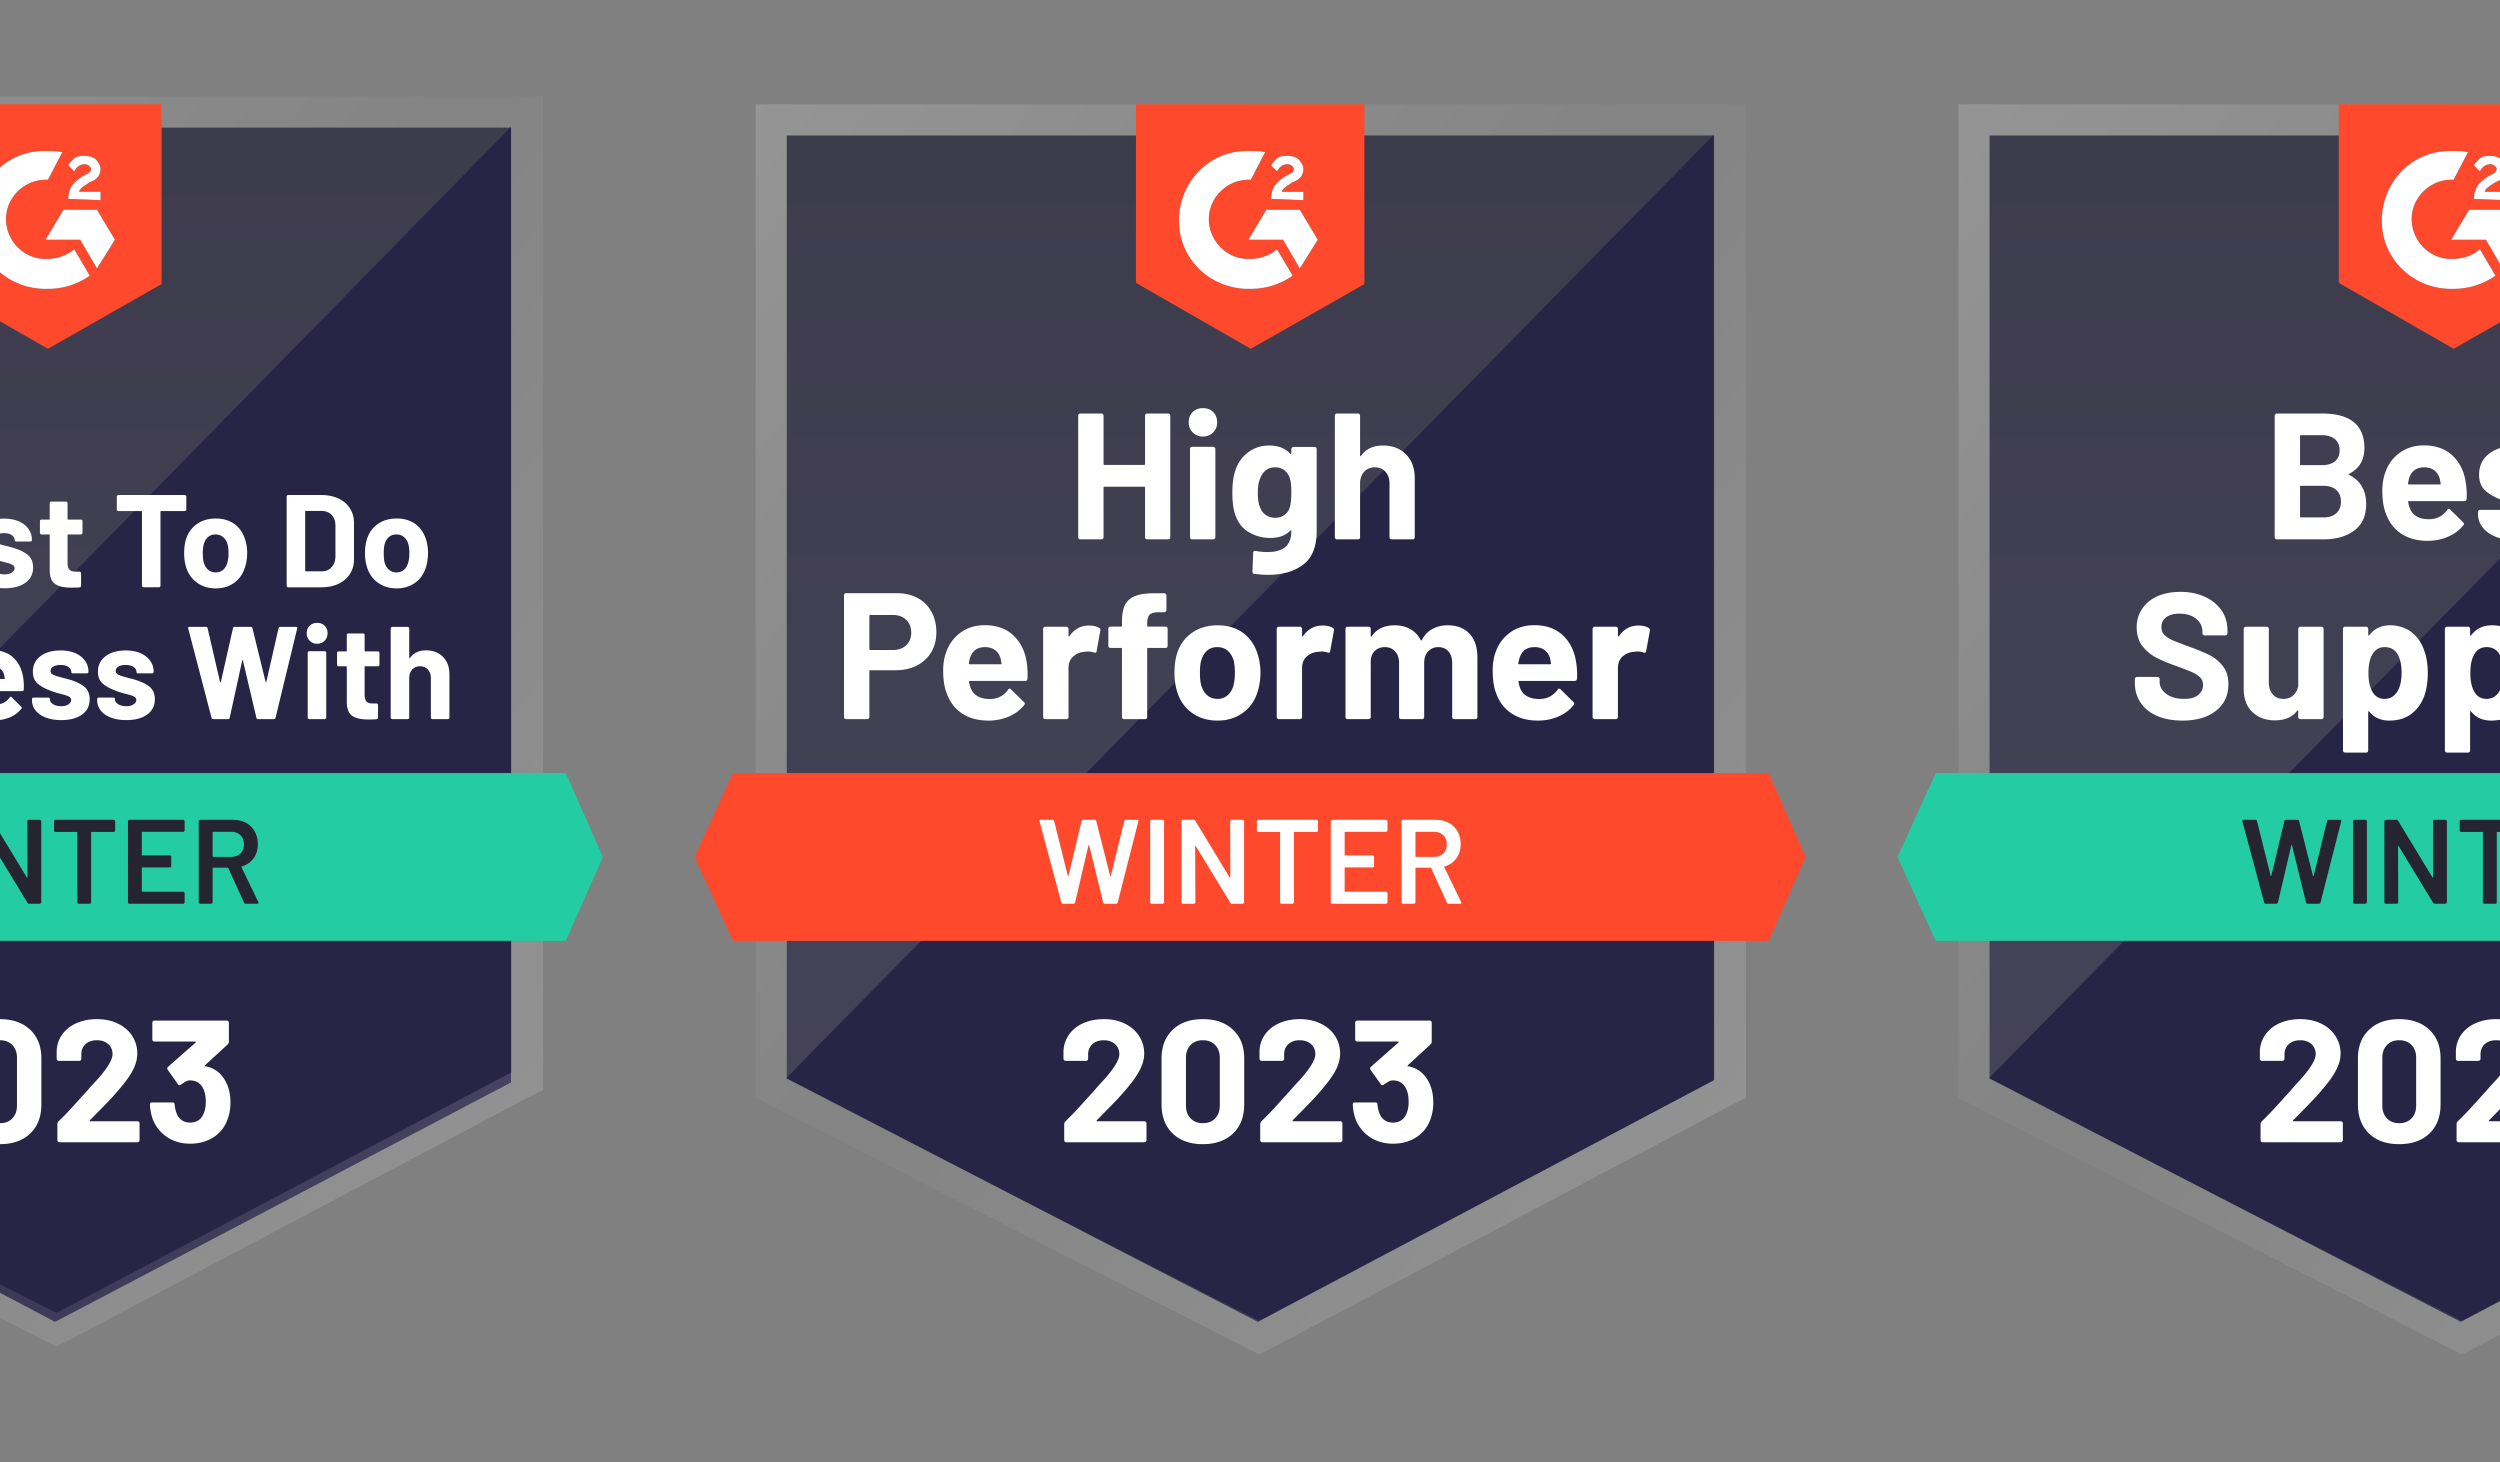
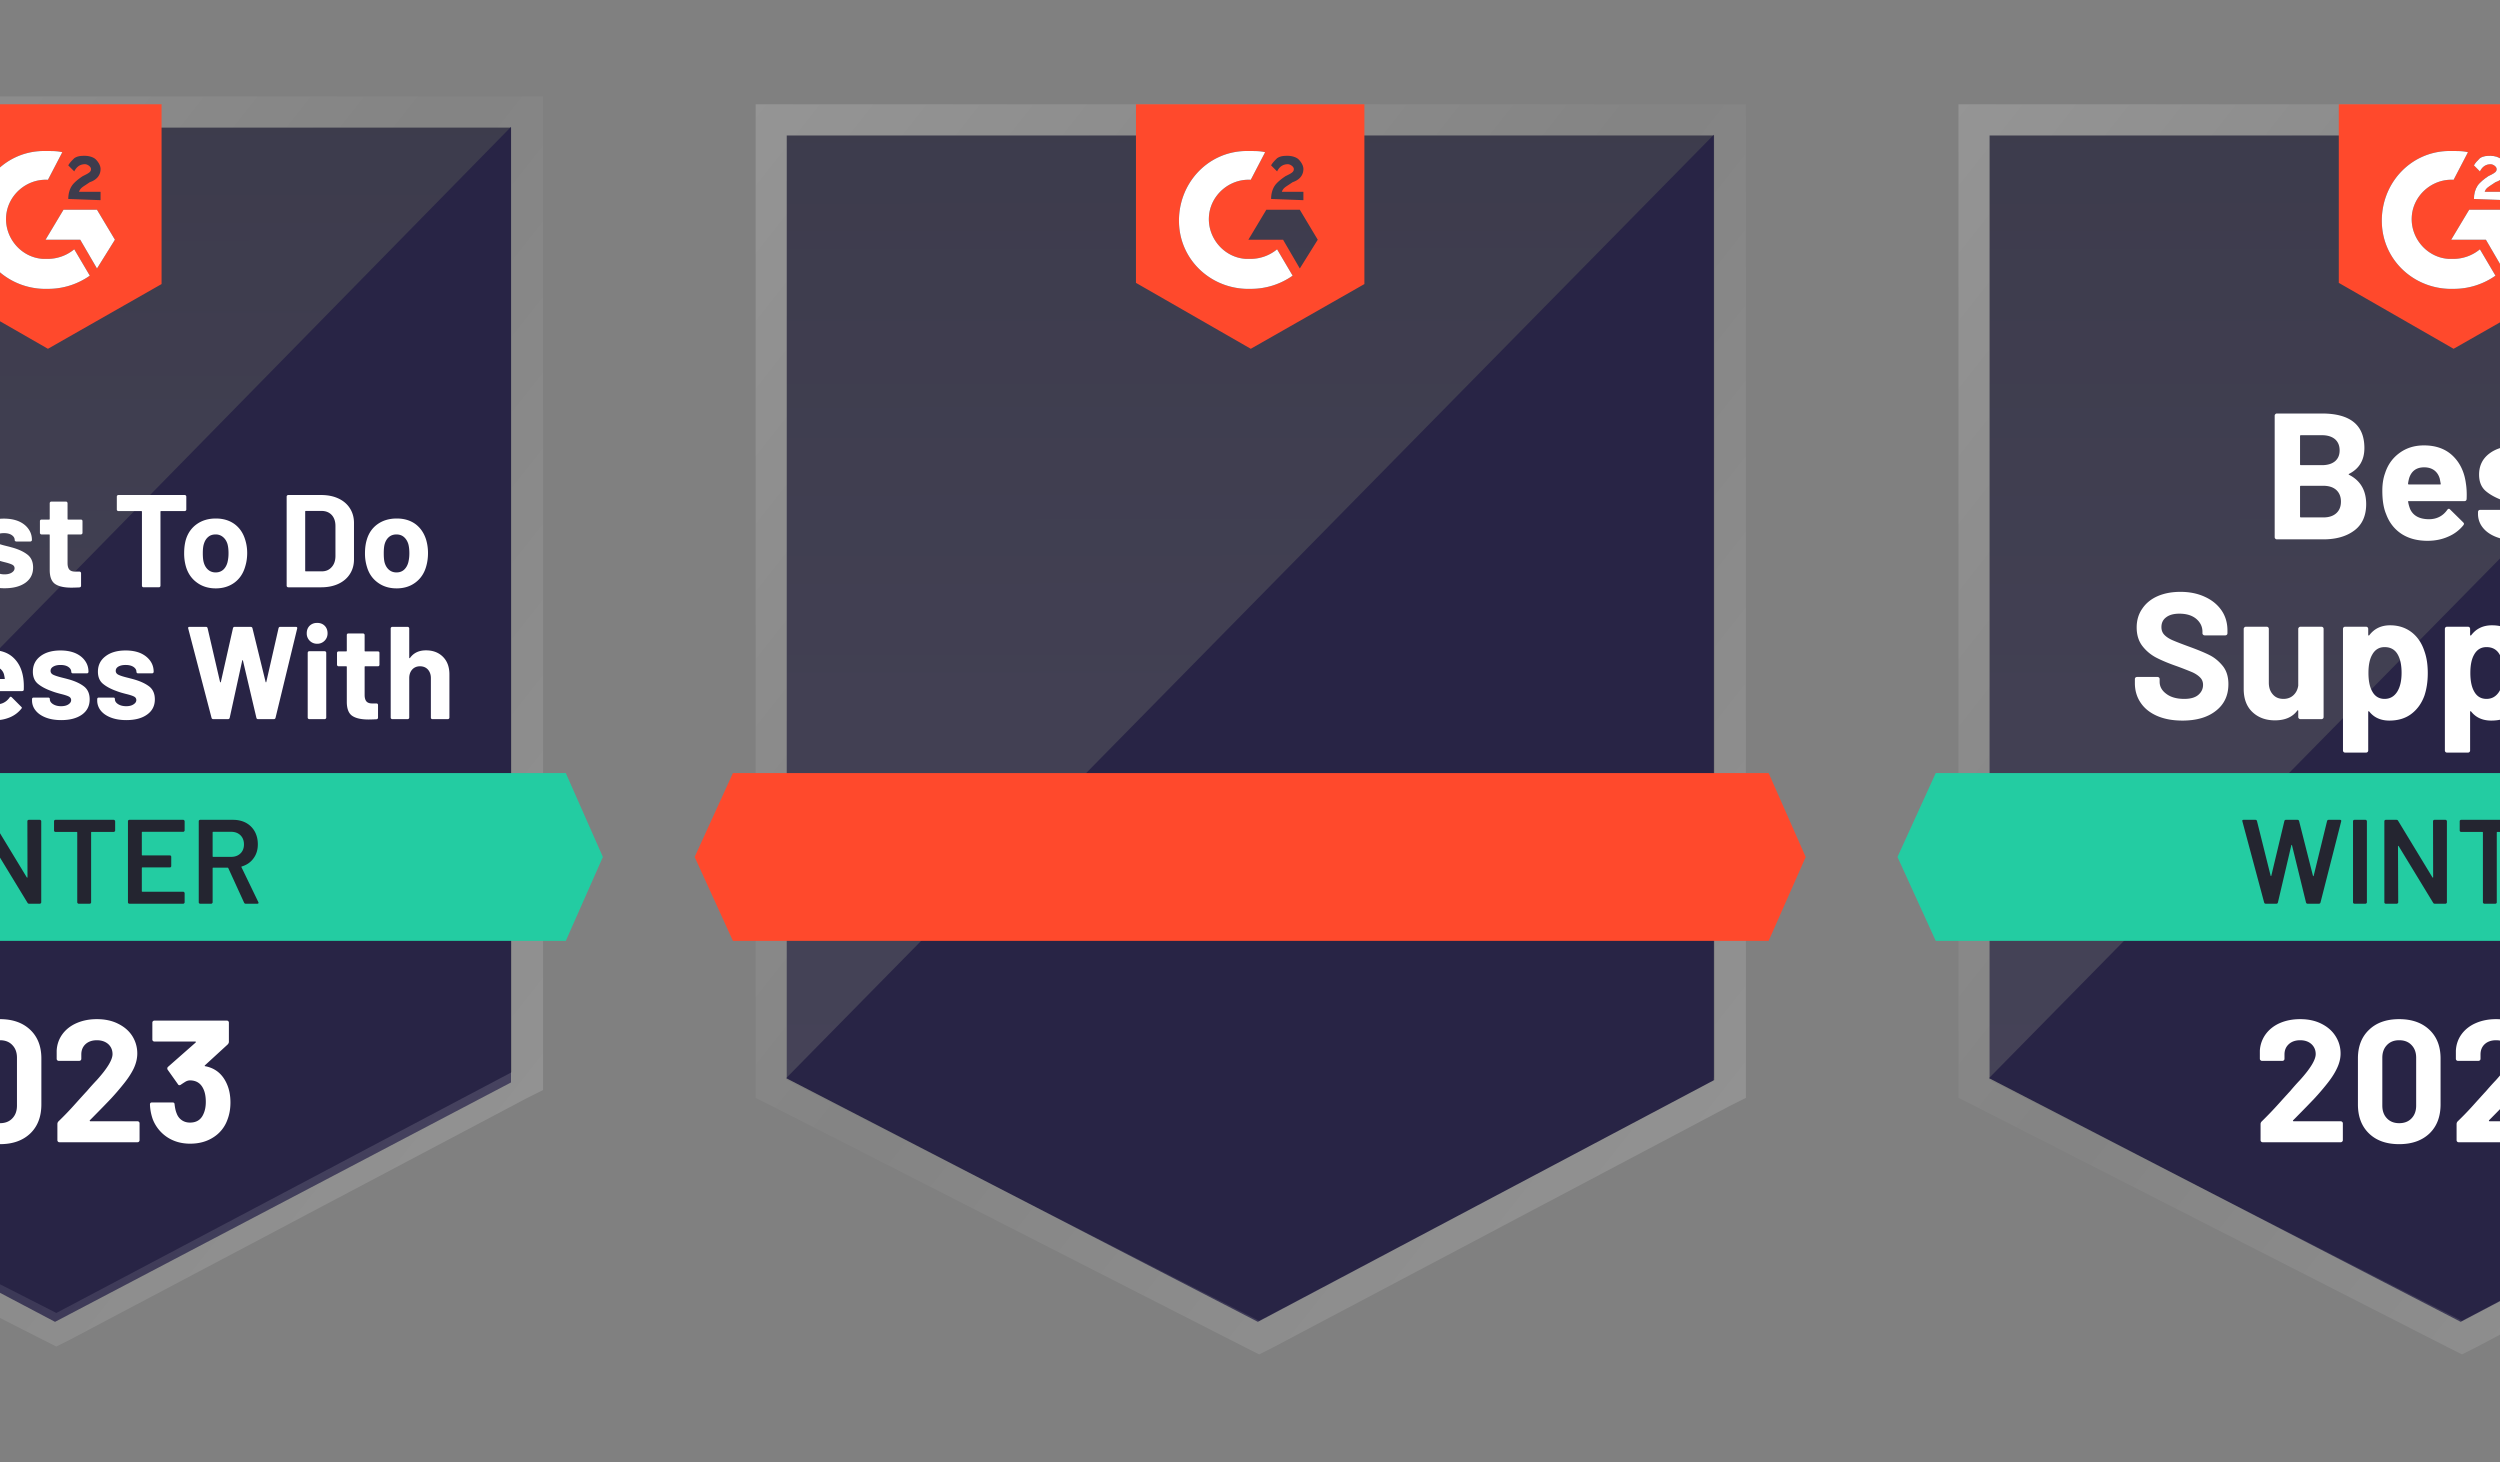
<svg xmlns="http://www.w3.org/2000/svg" width="318" height="186" fill="none">
  <rect width="100%" height="100%" fill="#808080" stroke="none" />
  <path d="m-52.928 136.061 60.09 30.644 57.81-30.644V16.228h-117.9V136.06Z" fill="url(#a)" fill-opacity=".65" />
  <path d="M65 16.139-53 136.48l60 31.659 58-30.451V16.138Z" fill="#282445" />
  <path d="M-56.883 56.172v82.48l2.13 1.068 60.09 30.644 1.826.915 1.825-.915L66.95 139.72l2.13-1.068V12.264H-56.883v43.908Zm3.956 80.194V16.228h118.05v120.138L7.164 167.01l-60.09-30.644Z" fill="url(#b)" fill-opacity=".3" />
  <path d="M6.098 19.21c.609 0 1.217 0 1.826.152L6.098 22.87C3.36 22.716.926 24.85.774 27.595.622 30.34 2.752 32.78 5.49 32.931h.608a5.31 5.31 0 0 0 3.347-1.22l1.978 3.355a9.208 9.208 0 0 1-5.325 1.677c-4.868.152-8.975-3.507-9.127-8.386-.152-4.878 3.499-8.995 8.367-9.147h.76Zm6.238 7.47 2.281 3.812-2.281 3.659-2.13-3.66H5.794l2.282-3.81h4.26Zm-3.651-1.372c0-.61.152-1.22.456-1.677.304-.457.913-.915 1.37-1.22l.303-.152c.609-.305.761-.457.761-.762s-.456-.61-.76-.61c-.61 0-1.066.305-1.37.915l-.76-.763c.152-.305.456-.61.76-.914.457-.305.913-.305 1.37-.305.456 0 1.064.152 1.369.457.304.305.608.762.608 1.22 0 .762-.456 1.372-1.37 1.677l-.456.305c-.456.305-.76.457-.912.914h2.738v1.068l-4.107-.153ZM6.098 44.366l14.453-8.233v-22.87H-8.506V35.98l14.604 8.386Z" fill="#FF492C" />
-   <path d="M8.685 25.308c0-.61.152-1.22.456-1.677.304-.457.913-.915 1.37-1.22l.303-.152c.609-.305.761-.457.761-.762s-.456-.61-.76-.61c-.61 0-1.066.305-1.37.915l-.76-.763c.152-.305.456-.61.76-.914.457-.305.913-.305 1.37-.305.456 0 1.064.152 1.369.457.304.305.608.762.608 1.22 0 .762-.456 1.372-1.37 1.677l-.456.305c-.456.305-.76.457-.912.914h2.738v1.068l-4.107-.153Z" fill="#fff" />
  <path d="M6.098 19.21c.609 0 1.217 0 1.826.152L6.098 22.87C3.36 22.716.926 24.85.774 27.595.622 30.34 2.752 32.78 5.49 32.931h.608a5.31 5.31 0 0 0 3.347-1.22l1.978 3.355a9.208 9.208 0 0 1-5.325 1.677c-4.868.152-8.975-3.507-9.127-8.386-.152-4.878 3.499-8.995 8.367-9.147h.76Z" fill="#fff" />
  <path d="m12.336 26.68 2.281 3.812-2.281 3.659-2.13-3.66H5.794l2.282-3.81h4.26Z" fill="#fff" />
  <path d="M71.97 98.336H-59.773l-4.868 10.672 4.869 10.672H71.97l4.716-10.672-4.716-10.672Z" fill="#23CCA2" />
  <path d="M-38.72 85.362c-.07.03-.07.06 0 .091 1.055.55 1.582 1.459 1.582 2.73 0 1.087-.37 1.91-1.11 2.47-.73.548-1.694.822-2.89.822h-4.336a.19.19 0 0 1-.137-.06.19.19 0 0 1-.06-.138V79.934c0-.05.02-.096.06-.137a.189.189 0 0 1 .137-.061h4.199c2.647 0 3.97 1.072 3.97 3.217 0 1.118-.471 1.92-1.415 2.409Zm-4.503-3.598c-.06 0-.09.03-.09.091v2.607c0 .061.03.092.09.092h1.948c.527 0 .938-.127 1.232-.381.284-.244.426-.575.426-.991 0-.438-.142-.783-.426-1.037-.294-.254-.705-.381-1.232-.381h-1.948Zm2.084 7.668c.518 0 .918-.132 1.202-.396.294-.264.441-.625.441-1.082 0-.458-.146-.819-.44-1.083-.285-.264-.69-.396-1.218-.396h-2.069c-.06 0-.09.03-.09.091v2.775c0 .06.03.091.09.091h2.084Zm10.619-6.372c0-.061.015-.112.046-.153a.246.246 0 0 1 .152-.046h1.947a.25.25 0 0 1 .152.046.21.21 0 0 1 .061.153v8.217a.19.19 0 0 1-.06.137.207.207 0 0 1-.153.061h-1.947a.206.206 0 0 1-.152-.06.224.224 0 0 1-.046-.138v-.58c0-.03-.015-.045-.046-.045-.02-.01-.04 0-.06.03-.447.61-1.136.915-2.07.915-.851 0-1.551-.259-2.099-.777-.547-.508-.821-1.23-.821-2.165V83.06a.21.21 0 0 1 .06-.153.222.222 0 0 1 .137-.046h1.948c.05 0 .096.016.137.046.04.04.06.092.06.153v5.016c0 .447.122.808.366 1.082.233.285.563.427.989.427.385 0 .7-.117.943-.35.243-.224.395-.524.456-.9V83.06Zm7.53 8.537c-.75 0-1.404-.106-1.962-.32-.558-.213-.989-.508-1.293-.884a2.001 2.001 0 0 1-.472-1.296v-.168c0-.06.02-.112.061-.152a.246.246 0 0 1 .152-.046h1.856c.05 0 .096.015.137.046.04.04.06.091.06.152v.016c0 .244.138.452.412.625.274.172.613.259 1.019.259.385 0 .695-.076.928-.229.233-.152.35-.335.35-.549 0-.203-.102-.356-.304-.457-.203-.102-.533-.209-.99-.32-.516-.132-.927-.26-1.231-.381-.71-.255-1.278-.56-1.704-.915-.426-.356-.64-.87-.64-1.54 0-.823.32-1.479.96-1.967.638-.488 1.49-.731 2.555-.731.71 0 1.334.111 1.871.335.538.234.953.559 1.248.976.294.406.44.874.44 1.402 0 .061-.02.107-.06.137-.03.041-.076.061-.137.061h-1.795a.189.189 0 0 1-.137-.06c-.04-.031-.061-.077-.061-.138 0-.244-.127-.452-.38-.625-.244-.163-.573-.244-.99-.244-.364 0-.663.066-.897.198-.243.133-.365.316-.365.55 0 .223.117.39.35.502.233.112.614.234 1.141.366l.426.107.502.137c.791.234 1.415.534 1.871.9.457.376.685.915.685 1.616 0 .823-.325 1.469-.974 1.936-.66.468-1.536.701-2.632.701Zm6.238-9.711c-.386 0-.7-.127-.944-.382a1.285 1.285 0 0 1-.38-.945c0-.396.122-.716.365-.96.244-.244.563-.366.959-.366.385 0 .704.122.958.366.243.244.365.564.365.96 0 .376-.127.691-.38.945a1.28 1.28 0 0 1-.943.382Zm-1.005 9.59c-.06 0-.106-.021-.136-.062a.19.19 0 0 1-.061-.137v-8.233c0-.06.02-.111.06-.152a.164.164 0 0 1 .137-.061h1.963c.05 0 .096.02.137.06.04.042.06.092.06.153v8.233a.19.19 0 0 1-.06.137.19.19 0 0 1-.137.061h-1.962Zm8.49-8.752c.892 0 1.607.275 2.144.823.548.55.822 1.291.822 2.226v5.504a.218.218 0 0 1-.046.137.206.206 0 0 1-.152.061h-1.962a.19.19 0 0 1-.137-.06.19.19 0 0 1-.061-.138v-5.016c0-.447-.122-.813-.365-1.097-.254-.275-.589-.412-1.004-.412-.416 0-.746.137-.99.412-.253.284-.38.65-.38 1.097v5.016a.19.19 0 0 1-.06.137.19.19 0 0 1-.137.061h-1.963c-.06 0-.106-.02-.137-.06a.19.19 0 0 1-.06-.138V83.06a.21.21 0 0 1 .06-.153c.03-.03.076-.046.137-.046h1.963c.05 0 .096.016.137.046.04.04.06.092.06.153v.579c0 .04.01.066.03.076.021.01.036.005.047-.015.456-.65 1.14-.976 2.053-.976Zm12.23 3.552c.061.427.081.905.061 1.434-.01.132-.08.198-.213.198H-2.36c-.071 0-.096.025-.076.076.04.224.106.447.198.67.284.631.872.946 1.764.946.72-.01 1.283-.3 1.689-.869.05-.071.101-.107.152-.107.03 0 .071.02.122.061L2.69 89.89c.06.05.09.096.09.137 0 .03-.025.076-.075.137a3.656 3.656 0 0 1-1.415 1.067 4.782 4.782 0 0 1-1.917.382c-.953 0-1.765-.219-2.434-.656-.66-.437-1.136-1.047-1.43-1.83-.233-.558-.35-1.29-.35-2.195 0-.62.086-1.164.259-1.631.253-.793.7-1.423 1.339-1.89.638-.468 1.4-.702 2.281-.702 1.116 0 2.014.325 2.693.976.67.64 1.08 1.504 1.232 2.591Zm-3.91-1.524c-.7 0-1.16.33-1.384.99-.04.143-.08.321-.121.534 0 .062.03.092.09.092H.53c.071 0 .097-.03.076-.091a14.38 14.38 0 0 0-.09-.473 1.437 1.437 0 0 0-.533-.778c-.244-.183-.553-.274-.928-.274Zm8.748 6.845c-.75 0-1.405-.106-1.962-.32-.558-.213-.99-.508-1.294-.884a2.001 2.001 0 0 1-.471-1.296v-.168c0-.06.02-.112.06-.152a.246.246 0 0 1 .153-.046h1.856c.05 0 .096.015.137.046.04.04.06.091.06.152v.016c0 .244.137.452.411.625.274.172.614.259 1.02.259.385 0 .694-.076.928-.229.233-.152.35-.335.35-.549 0-.203-.102-.356-.305-.457-.203-.102-.532-.209-.989-.32-.517-.132-.928-.26-1.232-.381-.71-.255-1.278-.56-1.704-.915-.426-.356-.639-.87-.639-1.54 0-.823.32-1.479.959-1.967s1.49-.731 2.556-.731c.71 0 1.333.111 1.87.335.538.234.954.559 1.248.976.294.406.441.874.441 1.402 0 .061-.02.107-.06.137-.031.041-.077.061-.138.061H9.261a.189.189 0 0 1-.136-.06c-.041-.031-.061-.077-.061-.138 0-.244-.127-.452-.38-.625-.244-.163-.574-.244-.99-.244-.365 0-.664.066-.897.198-.243.133-.365.316-.365.55 0 .223.116.39.35.502.233.112.613.234 1.14.366l.427.107.502.137c.79.234 1.414.534 1.87.9.457.376.685.915.685 1.616 0 .823-.324 1.469-.973 1.936-.66.468-1.537.701-2.632.701Zm8.276 0c-.75 0-1.405-.106-1.963-.32-.558-.213-.989-.508-1.293-.884a2.042 2.042 0 0 1-.456-1.296v-.168c0-.06.02-.112.06-.152a.222.222 0 0 1 .138-.046h1.855c.061 0 .112.015.153.046.03.04.045.091.045.152v.016c0 .244.137.452.411.625.274.172.619.259 1.034.259.376 0 .68-.076.913-.229.244-.152.365-.335.365-.549 0-.203-.101-.356-.304-.457-.203-.102-.532-.209-.989-.32-.527-.132-.943-.26-1.247-.381-.71-.255-1.278-.56-1.704-.915-.426-.356-.639-.87-.639-1.54 0-.823.325-1.479.974-1.967.639-.488 1.49-.731 2.556-.731.71 0 1.333.111 1.87.335.528.234.944.559 1.248.976.294.406.441.874.441 1.402 0 .061-.02.107-.06.137a.189.189 0 0 1-.137.061h-1.796c-.06 0-.106-.02-.136-.06-.041-.031-.061-.077-.061-.138 0-.244-.127-.452-.38-.625-.254-.163-.584-.244-.99-.244-.375 0-.679.066-.912.198-.234.133-.35.316-.35.55 0 .223.116.39.35.502.223.112.603.234 1.14.366.122.03.26.066.411.107.163.04.33.086.502.137.791.234 1.42.534 1.887.9.456.376.684.915.684 1.616 0 .823-.33 1.469-.988 1.936-.65.468-1.527.701-2.632.701Zm11.06-.122c-.122 0-.198-.056-.229-.167l-2.966-11.359-.015-.06c0-.102.06-.153.182-.153h2.084c.112 0 .183.056.213.168l1.582 6.83c.01.04.03.06.061.06.02 0 .036-.02.046-.06l1.536-6.815c.03-.122.102-.183.213-.183h2.024c.131 0 .213.056.243.168l1.673 6.83c.01.03.026.05.046.06.02 0 .035-.02.046-.06l1.551-6.815c.03-.122.102-.183.213-.183h1.978c.152 0 .213.071.183.213l-2.754 11.359c-.03.111-.106.167-.228.167h-1.993c-.112 0-.183-.056-.213-.167l-1.704-7.257c-.01-.051-.03-.077-.06-.077-.02 0-.036.026-.046.077l-1.582 7.241c-.03.122-.107.183-.229.183h-1.856Zm13.204-9.59a1.28 1.28 0 0 1-.943-.38 1.285 1.285 0 0 1-.38-.946c0-.396.121-.716.365-.96.253-.244.573-.366.958-.366.396 0 .715.122.959.366.243.244.365.564.365.96 0 .376-.127.691-.38.945a1.28 1.28 0 0 1-.944.382Zm-1.004 9.59a.19.19 0 0 1-.137-.06.19.19 0 0 1-.06-.138v-8.233c0-.06.02-.111.06-.152a.19.19 0 0 1 .137-.061H41.3a.209.209 0 0 1 .198.213v8.233a.19.19 0 0 1-.06.137.19.19 0 0 1-.137.061h-1.963Zm8.93-6.921c0 .05-.015.096-.046.137a.206.206 0 0 1-.152.06h-1.597c-.061 0-.091.026-.091.077v3.568c0 .366.076.64.228.823.152.173.395.26.73.26h.548c.06 0 .111.02.152.06.03.04.045.087.045.137v1.601c0 .122-.066.193-.197.214-.467.02-.802.03-1.004.03-.923 0-1.613-.152-2.07-.457-.456-.305-.689-.885-.7-1.738v-4.498c0-.05-.03-.076-.09-.076h-.959a.189.189 0 0 1-.137-.061.19.19 0 0 1-.06-.137V83.06a.21.21 0 0 1 .06-.153.222.222 0 0 1 .137-.046h.959c.06 0 .09-.03.09-.091v-1.997c0-.051.016-.097.047-.138a.206.206 0 0 1 .152-.06h1.87c.051 0 .097.02.138.06.04.041.06.087.06.138v1.997c0 .06.031.091.092.091h1.597c.061 0 .112.016.152.046a.25.25 0 0 1 .046.153v1.494Zm5.918-1.83c.892 0 1.612.275 2.16.823.548.55.821 1.291.821 2.226v5.504a.19.19 0 0 1-.06.137.207.207 0 0 1-.153.061h-1.947a.206.206 0 0 1-.152-.06.223.223 0 0 1-.046-.138v-5.016c0-.447-.126-.813-.38-1.097-.253-.275-.588-.412-1.004-.412-.406 0-.735.137-.989.412-.253.284-.38.65-.38 1.097v5.016a.19.19 0 0 1-.06.137.19.19 0 0 1-.138.061h-1.962a.19.19 0 0 1-.137-.06.19.19 0 0 1-.061-.138V79.934c0-.05.02-.096.06-.137a.189.189 0 0 1 .138-.061h1.962c.05 0 .096.02.137.061.04.04.06.086.06.137v3.705c0 .04.011.066.031.076.02.01.04.005.061-.015.457-.65 1.136-.976 2.039-.976ZM-34.84 64.795a.19.19 0 0 1-.061.137.206.206 0 0 1-.152.061h-5.477c-.06 0-.091.03-.091.092v2.592c0 .06.03.091.091.091h3.59c.061 0 .112.015.152.046.03.04.046.091.046.152v1.632c0 .05-.015.096-.046.137a.206.206 0 0 1-.152.06h-3.59c-.06 0-.091.026-.091.077v2.714c0 .06.03.091.091.091h5.477c.06 0 .111.02.152.061.04.04.06.087.06.137v1.632a.19.19 0 0 1-.06.137.207.207 0 0 1-.152.06h-7.728a.19.19 0 0 1-.137-.06.19.19 0 0 1-.061-.137V63.164c0-.051.02-.097.06-.138a.189.189 0 0 1 .138-.06h7.728c.06 0 .111.02.152.06.04.041.06.087.06.138v1.631Zm4.913 1.159c.73 0 1.38.127 1.948.38.567.245 1.009.585 1.323 1.022.314.437.472.925.472 1.464v5.687c0 .05-.015.096-.046.137a.206.206 0 0 1-.152.06h-1.947a.206.206 0 0 1-.152-.06.19.19 0 0 1-.061-.137v-.55c0-.04-.01-.065-.03-.075-.021-.01-.041 0-.062.03-.466.62-1.222.93-2.266.93-.873 0-1.572-.213-2.1-.64-.537-.427-.806-1.052-.806-1.876 0-.863.3-1.534.898-2.012.608-.467 1.47-.701 2.586-.701h1.704c.05 0 .076-.03.076-.092v-.366c0-.365-.112-.655-.335-.869-.223-.203-.558-.305-1.004-.305-.345 0-.629.061-.852.183-.233.122-.38.295-.441.519-.04.122-.117.178-.228.167l-2.024-.259c-.131-.03-.192-.081-.182-.152a2.15 2.15 0 0 1 .563-1.28c.324-.377.76-.672 1.308-.885.537-.214 1.141-.32 1.81-.32Zm-.334 7.12c.476 0 .882-.127 1.217-.382.334-.254.502-.584.502-.99v-.595c0-.061-.026-.092-.076-.092h-1.202c-.507 0-.903.097-1.187.29-.284.183-.426.452-.426.808 0 .295.107.529.32.701.213.173.497.26.852.26Zm9.173 1.753c-.75 0-1.405-.107-1.962-.32-.558-.214-.99-.508-1.294-.885a2.042 2.042 0 0 1-.456-1.296v-.167a.21.21 0 0 1 .06-.153c.031-.03.077-.045.138-.045h1.856c.05 0 .096.015.137.045a.21.21 0 0 1 .06.153v.015c0 .244.137.452.411.625.274.173.619.26 1.035.26.375 0 .68-.077.913-.23.233-.152.35-.335.35-.548 0-.204-.097-.356-.29-.458-.203-.101-.532-.208-.989-.32a10.247 10.247 0 0 1-1.247-.38c-.71-.255-1.278-.56-1.704-.916-.426-.355-.639-.869-.639-1.54 0-.823.325-1.478.974-1.966.639-.488 1.486-.732 2.54-.732.72 0 1.344.112 1.872.335.537.234.953.56 1.247.976.304.407.457.874.457 1.403 0 .06-.02.106-.061.137a.206.206 0 0 1-.152.06h-1.78a.206.206 0 0 1-.153-.06c-.04-.03-.06-.076-.06-.137 0-.244-.122-.453-.366-.625-.253-.163-.588-.244-1.004-.244-.365 0-.664.066-.897.198-.233.132-.35.315-.35.549 0 .223.112.391.335.503.233.112.618.234 1.156.366.122.03.259.066.41.106.163.041.33.087.503.138.79.233 1.414.533 1.87.9.457.375.685.914.685 1.615 0 .824-.324 1.469-.973 1.937-.65.467-1.527.7-2.632.7Zm6.237-9.712a1.28 1.28 0 0 1-.943-.381 1.285 1.285 0 0 1-.38-.945c0-.397.121-.717.365-.96.253-.245.573-.367.958-.367.396 0 .715.122.959.366.243.244.365.564.365.96 0 .377-.127.692-.38.946-.244.254-.558.381-.944.381Zm-1.004 9.59a.19.19 0 0 1-.137-.061.19.19 0 0 1-.06-.137v-8.233a.21.21 0 0 1 .06-.153.19.19 0 0 1 .137-.06h1.963c.05 0 .096.02.136.06a.207.207 0 0 1 .061.153v8.233a.19.19 0 0 1-.06.137.19.19 0 0 1-.137.06h-1.963Zm11.623-5.199c.06.427.08.905.06 1.433-.01.132-.08.198-.212.198h-5.173c-.07 0-.096.026-.076.076.04.224.102.448.183.671.294.63.887.946 1.78.946.71-.01 1.272-.3 1.688-.87.05-.07.102-.106.152-.106.03 0 .071.02.122.06l1.202 1.205c.05.051.076.097.076.138 0 .03-.02.076-.06.137a3.656 3.656 0 0 1-1.416 1.067 4.782 4.782 0 0 1-1.917.381c-.953 0-1.764-.218-2.434-.656-.659-.437-1.135-1.046-1.43-1.829-.233-.559-.35-1.29-.35-2.195 0-.62.082-1.164.244-1.632.264-.793.715-1.423 1.354-1.89.639-.468 1.4-.701 2.282-.701 1.115 0 2.013.325 2.692.975.67.64 1.08 1.504 1.233 2.592Zm-3.91-1.525c-.7 0-1.161.33-1.384.991-.04.143-.081.32-.122.534 0 .061.03.091.091.091h2.89c.072 0 .092-.03.062-.091a15.772 15.772 0 0 0-.077-.473 1.437 1.437 0 0 0-.532-.777c-.243-.183-.553-.275-.928-.275ZM.59 74.827c-.74 0-1.39-.107-1.947-.32-.558-.214-.989-.508-1.293-.885a2.001 2.001 0 0 1-.472-1.296v-.167c0-.061.02-.112.061-.153a.222.222 0 0 1 .137-.045h1.871c.05 0 .097.015.137.045a.21.21 0 0 1 .06.153v.015c0 .244.138.452.412.625.274.173.613.26 1.019.26.385 0 .695-.077.928-.23.233-.152.35-.335.35-.548 0-.204-.102-.356-.304-.458-.203-.101-.533-.208-.99-.32a10.518 10.518 0 0 1-1.232-.38c-.72-.255-1.288-.56-1.703-.916-.426-.355-.64-.869-.64-1.54 0-.823.32-1.478.96-1.966.638-.488 1.49-.732 2.555-.732.71 0 1.334.112 1.871.335.538.234.953.56 1.247.976.295.407.442.874.442 1.403 0 .06-.02.106-.061.137a.189.189 0 0 1-.137.06H2.066a.189.189 0 0 1-.137-.06c-.04-.03-.061-.076-.061-.137 0-.244-.127-.453-.38-.625-.244-.163-.573-.244-.99-.244-.364 0-.668.066-.912.198-.233.132-.35.315-.35.549 0 .223.117.391.35.503.223.112.604.234 1.141.366l.426.106.502.138c.791.233 1.415.533 1.871.9.457.375.685.914.685 1.615 0 .824-.325 1.469-.974 1.937-.66.467-1.541.7-2.647.7Zm9.904-7.044a.19.19 0 0 1-.061.137.206.206 0 0 1-.152.061H8.683c-.06 0-.09.026-.09.077v3.567c0 .366.075.64.227.823.152.173.396.26.73.26h.548c.061 0 .112.02.152.06.04.041.061.087.061.138v1.6c0 .123-.07.194-.213.214-.466.02-.801.03-1.004.03-.923 0-1.612-.152-2.069-.457-.456-.305-.69-.884-.7-1.738v-4.497c0-.051-.03-.077-.09-.077h-.96a.189.189 0 0 1-.136-.06.19.19 0 0 1-.061-.138V66.29c0-.06.02-.112.06-.152a.222.222 0 0 1 .138-.046h.958c.06 0 .091-.03.091-.091v-1.998c0-.05.02-.096.061-.137.03-.04.076-.061.137-.061h1.871c.061 0 .107.02.137.061a.19.19 0 0 1 .061.137V66c0 .06.03.09.091.09h1.598c.06 0 .111.016.152.047.04.04.06.091.06.152v1.494Zm12.991-4.818c.061 0 .112.02.152.061a.19.19 0 0 1 .061.138v1.646c0 .061-.02.107-.06.138a.206.206 0 0 1-.153.06h-2.997c-.05 0-.076.031-.076.092v9.407a.19.19 0 0 1-.06.137.19.19 0 0 1-.137.06h-1.963a.19.19 0 0 1-.137-.06.19.19 0 0 1-.06-.137V65.1c0-.061-.031-.091-.092-.091h-2.906c-.06 0-.106-.02-.136-.061-.041-.031-.061-.077-.061-.138v-1.646c0-.051.02-.097.06-.138.031-.04.077-.06.137-.06h8.428Zm3.956 11.877c-.933 0-1.735-.249-2.404-.747-.67-.488-1.13-1.159-1.384-2.012a6.048 6.048 0 0 1-.229-1.708c0-.66.077-1.25.229-1.769.263-.833.73-1.483 1.4-1.951.669-.468 1.47-.701 2.403-.701.913 0 1.694.228 2.343.686.649.467 1.105 1.118 1.369 1.951a5.61 5.61 0 0 1 .274 1.754c0 .6-.082 1.163-.244 1.692-.243.874-.695 1.56-1.354 2.058-.67.498-1.47.747-2.403.747Zm0-2.028c.365 0 .68-.111.943-.335.253-.224.436-.534.547-.93a4.72 4.72 0 0 0 .137-1.174c0-.468-.045-.864-.137-1.19-.121-.375-.314-.67-.578-.883a1.392 1.392 0 0 0-.928-.32c-.385 0-.7.106-.943.32-.253.213-.436.508-.547.884-.092.274-.137.67-.137 1.189 0 .508.04.9.121 1.174.112.396.3.706.563.93.264.224.583.335.959.335Zm9.219 1.89a.19.19 0 0 1-.137-.06.19.19 0 0 1-.061-.137V63.164c0-.051.02-.097.06-.138a.189.189 0 0 1 .138-.06h4.183c.842 0 1.577.147 2.206.442.629.294 1.116.711 1.46 1.25.345.538.518 1.159.518 1.86v4.635c0 .7-.173 1.32-.518 1.86-.344.538-.831.955-1.46 1.25-.629.294-1.364.442-2.206.442H36.66Zm2.16-2.118c0 .06.025.091.076.091h2.038c.508 0 .918-.173 1.233-.518.324-.346.491-.808.502-1.388v-3.857c0-.59-.157-1.057-.472-1.402-.325-.346-.756-.519-1.293-.519h-2.008c-.05 0-.076.03-.076.092v7.5Zm11.622 2.256c-.933 0-1.734-.249-2.403-.747-.67-.488-1.126-1.159-1.37-2.012a5.693 5.693 0 0 1-.243-1.708c0-.66.081-1.25.244-1.769.253-.833.715-1.483 1.384-1.951.67-.468 1.476-.701 2.419-.701.913 0 1.694.228 2.343.686.639.467 1.095 1.118 1.369 1.951.172.56.258 1.144.258 1.754 0 .6-.076 1.163-.228 1.692-.243.874-.7 1.56-1.369 2.058-.66.498-1.46.747-2.404.747Zm0-2.028c.376 0 .69-.111.944-.335.253-.224.436-.534.547-.93a4.72 4.72 0 0 0 .137-1.174c0-.468-.045-.864-.137-1.19-.121-.375-.31-.67-.563-.883-.253-.214-.568-.32-.943-.32s-.69.106-.943.32c-.254.213-.436.508-.548.884-.08.274-.121.67-.121 1.189 0 .508.035.9.106 1.174.112.396.3.706.563.93.264.224.583.335.958.335Z" fill="#fff" />
  <path d="M-17.786 114.954c-.112 0-.183-.051-.213-.152l-2.769-10.322-.015-.061c0-.091.056-.137.167-.137h1.491c.111 0 .183.051.213.152l1.734 6.953c.01.03.026.045.046.045s.035-.015.046-.045l1.658-6.953c.03-.101.096-.152.198-.152h1.46c.111 0 .182.051.213.152l1.764 6.968c.01.03.026.046.046.046s.036-.016.046-.046l1.704-6.968c.03-.101.101-.152.213-.152h1.414c.142 0 .198.066.168.198l-2.632 10.322c-.03.101-.101.152-.213.152h-1.415c-.111 0-.182-.051-.213-.152l-1.78-7.273c-.01-.03-.025-.05-.045-.061-.02 0-.036.021-.046.061l-1.704 7.273c-.03.101-.096.152-.198.152h-1.338Zm11.272 0a.188.188 0 0 1-.137-.061.164.164 0 0 1-.045-.122v-10.306c0-.051.015-.092.045-.122a.188.188 0 0 1 .137-.061h1.4c.05 0 .091.02.122.061.04.03.06.071.06.122v10.306c0 .051-.02.092-.06.122a.144.144 0 0 1-.122.061h-1.4Zm9.995-10.489c0-.051.015-.092.046-.122a.188.188 0 0 1 .137-.061h1.4c.05 0 .09.02.121.061.04.03.06.071.06.122v10.306c0 .051-.02.092-.06.122a.144.144 0 0 1-.122.061H3.71c-.101 0-.172-.041-.213-.122l-4.38-7.196c-.021-.03-.041-.046-.062-.046-.02.011-.03.036-.03.077l.03 7.104c0 .051-.02.092-.06.122a.144.144 0 0 1-.122.061h-1.4a.188.188 0 0 1-.137-.061.164.164 0 0 1-.045-.122v-10.306c0-.051.015-.092.045-.122a.188.188 0 0 1 .137-.061h1.354c.101 0 .172.041.213.122l4.366 7.196c.02.031.04.041.06.031.021 0 .031-.021.031-.061l-.015-7.105Zm10.984-.183c.05 0 .091.02.121.061.041.03.061.071.061.122v1.174c0 .051-.02.091-.06.122a.146.146 0 0 1-.122.061h-2.8c-.05 0-.075.025-.075.076v8.873a.164.164 0 0 1-.046.122.188.188 0 0 1-.137.061h-1.4a.144.144 0 0 1-.121-.061.144.144 0 0 1-.061-.122v-8.873c0-.051-.025-.076-.076-.076H7.056a.192.192 0 0 1-.137-.061.166.166 0 0 1-.045-.122v-1.174c0-.051.015-.092.045-.122a.188.188 0 0 1 .137-.061h7.409Zm9.021 1.342c0 .05-.02.091-.06.122a.146.146 0 0 1-.123.061h-5.187c-.05 0-.076.025-.076.076v2.851c0 .051.025.076.076.076H21.6a.22.22 0 0 1 .136.046c.03.04.046.086.046.137v1.159c0 .05-.015.096-.046.137a.226.226 0 0 1-.136.046h-3.484c-.05 0-.076.025-.076.076v2.942c0 .051.025.077.076.077h5.187c.051 0 .092.02.122.061.04.03.061.071.061.121v1.159c0 .051-.02.092-.06.122a.144.144 0 0 1-.123.061h-6.845a.188.188 0 0 1-.137-.061.164.164 0 0 1-.046-.122v-10.306c0-.051.015-.092.046-.122a.188.188 0 0 1 .137-.061h6.845c.051 0 .092.02.122.061.04.03.061.071.061.122v1.159Zm7.774 9.33a.216.216 0 0 1-.213-.137l-2.008-4.391c-.02-.041-.051-.061-.092-.061h-1.825c-.05 0-.076.026-.076.076v4.33c0 .051-.02.092-.061.122a.144.144 0 0 1-.122.061h-1.4a.188.188 0 0 1-.136-.061.164.164 0 0 1-.046-.122v-10.306c0-.051.015-.092.046-.122a.188.188 0 0 1 .137-.061h4.183c.619 0 1.166.127 1.643.381.477.264.847.63 1.11 1.098.264.478.396 1.021.396 1.631 0 .701-.182 1.296-.547 1.784-.356.498-.852.844-1.491 1.037-.02 0-.036.01-.046.03a.065.065 0 0 0 0 .061l2.145 4.437c.02.04.03.071.03.091 0 .081-.055.122-.167.122h-1.46Zm-4.138-9.147c-.05 0-.076.025-.076.076v3.034c0 .051.025.076.076.076h2.282c.486 0 .882-.147 1.186-.442.294-.285.442-.666.442-1.144 0-.477-.148-.864-.442-1.158-.304-.295-.7-.442-1.186-.442h-2.282Z" fill="#242530" />
  <path d="M-13.48 142.488c-.03.031-.04.061-.03.092.02.03.05.045.09.045h5.98c.07 0 .131.026.182.076.06.051.091.112.091.183v2.15a.23.23 0 0 1-.091.183.248.248 0 0 1-.183.076h-9.919a.266.266 0 0 1-.197-.076.25.25 0 0 1-.076-.183v-2.043c0-.132.045-.244.137-.335a49.308 49.308 0 0 0 2.205-2.302 111.11 111.11 0 0 1 1.415-1.555c.406-.488.822-.956 1.248-1.403 1.338-1.484 2.008-2.587 2.008-3.308 0-.519-.183-.946-.548-1.281-.365-.325-.842-.488-1.43-.488s-1.065.163-1.43.488c-.375.335-.563.777-.563 1.326v.549a.25.25 0 0 1-.076.183.248.248 0 0 1-.182.076h-2.602a.248.248 0 0 1-.182-.076.231.231 0 0 1-.092-.183v-1.037a3.929 3.929 0 0 1 .761-2.119c.456-.61 1.06-1.077 1.81-1.402.761-.326 1.613-.488 2.556-.488 1.045 0 1.952.198 2.723.594.771.387 1.364.91 1.78 1.571.426.67.639 1.407.639 2.21 0 .62-.157 1.256-.472 1.906-.304.651-.765 1.352-1.384 2.104a31.992 31.992 0 0 1-1.476 1.708 158.23 158.23 0 0 1-2.358 2.424l-.334.335Zm13.478 3.049c-1.622 0-2.9-.452-3.833-1.357-.944-.904-1.415-2.139-1.415-3.704v-5.84c0-1.534.471-2.749 1.415-3.643.933-.905 2.21-1.357 3.833-1.357 1.613 0 2.896.452 3.85 1.357.942.894 1.414 2.109 1.414 3.643v5.84c0 1.565-.472 2.8-1.415 3.704-.953.905-2.236 1.357-3.849 1.357Zm0-2.668c.66 0 1.182-.203 1.567-.61.396-.406.593-.95.593-1.631v-6.083c0-.671-.197-1.21-.593-1.616-.385-.407-.908-.61-1.567-.61-.649 0-1.166.203-1.551.61-.396.406-.594.945-.594 1.616v6.083c0 .681.198 1.225.594 1.631.385.407.902.61 1.551.61Zm11.44-.381c-.03.031-.035.061-.015.092.01.03.04.045.091.045h5.979c.07 0 .132.026.183.076a.25.25 0 0 1 .076.183v2.15a.25.25 0 0 1-.076.183.248.248 0 0 1-.183.076H7.559a.248.248 0 0 1-.183-.076.25.25 0 0 1-.076-.183v-2.043c0-.132.041-.244.122-.335a40.662 40.662 0 0 0 2.206-2.302c.75-.834 1.222-1.352 1.415-1.555a34.06 34.06 0 0 1 1.262-1.403c1.34-1.484 2.008-2.587 2.008-3.308 0-.519-.182-.946-.547-1.281-.375-.325-.857-.488-1.445-.488-.589 0-1.065.163-1.43.488-.366.335-.548.777-.548 1.326v.549a.25.25 0 0 1-.076.183.266.266 0 0 1-.198.076H7.468a.248.248 0 0 1-.183-.076.25.25 0 0 1-.076-.183v-1.037c.04-.792.29-1.499.746-2.119.456-.61 1.064-1.077 1.825-1.402.76-.326 1.608-.488 2.54-.488 1.045 0 1.953.198 2.724.594.78.387 1.379.91 1.795 1.571a4.11 4.11 0 0 1 .623 2.21c0 .62-.152 1.256-.456 1.906-.314.651-.78 1.352-1.4 2.104a32.003 32.003 0 0 1-1.475 1.708c-.527.559-1.313 1.367-2.358 2.424l-.335.335Zm17.434-4.574c.294.671.441 1.449.441 2.333 0 .803-.132 1.54-.395 2.211a4.36 4.36 0 0 1-1.78 2.21c-.832.539-1.816.808-2.951.808-1.116 0-2.095-.279-2.937-.838a4.828 4.828 0 0 1-1.825-2.287 6.369 6.369 0 0 1-.35-1.86c0-.173.086-.259.259-.259h2.616c.173 0 .259.086.259.259.06.488.142.849.243 1.082.132.387.35.686.654.9.295.213.65.32 1.065.32.822 0 1.39-.361 1.704-1.083.203-.437.304-.95.304-1.539 0-.702-.111-1.271-.334-1.708-.335-.691-.898-1.037-1.689-1.037-.162 0-.334.046-.517.138a11.41 11.41 0 0 0-.639.411.306.306 0 0 1-.167.061.205.205 0 0 1-.198-.122l-1.308-1.844a.25.25 0 0 1-.046-.153.26.26 0 0 1 .091-.213l3.5-3.08c.03-.031.045-.061.045-.092-.01-.03-.036-.045-.076-.045h-5.188a.302.302 0 0 1-.198-.077.247.247 0 0 1-.076-.182v-2.15a.25.25 0 0 1 .076-.183.301.301 0 0 1 .198-.076h9.189c.08 0 .147.025.197.076a.25.25 0 0 1 .076.183v2.439c0 .112-.05.224-.152.336l-2.89 2.652c-.03.031-.04.056-.03.077 0 .03.03.045.09.045 1.279.254 2.191 1.017 2.74 2.287Z" fill="#fff" />
  <path d="m100.072 137.061 60.091 30.644 57.808-30.644V17.228H100.072V137.06Z" fill="url(#c)" fill-opacity=".65" />
  <path d="m218 17.139-118 120 60 31 58-30.734V17.139Z" fill="#282445" />
  <path d="M96.117 57.172v82.48l2.13 1.068 60.09 30.644 1.826.915 1.825-.915 57.961-30.644 2.13-1.068V13.264H96.117v43.908Zm3.956 80.194V17.228h118.051v120.138l-57.961 30.644-60.09-30.644Z" fill="url(#d)" fill-opacity=".3" />
  <path d="M159.099 19.21c.608 0 1.217 0 1.825.152l-1.825 3.507c-2.739-.153-5.173 1.982-5.325 4.726-.152 2.744 1.978 5.184 4.716 5.336h.609a5.31 5.31 0 0 0 3.347-1.22l1.977 3.355a9.207 9.207 0 0 1-5.324 1.677c-4.868.152-8.976-3.507-9.128-8.386-.152-4.878 3.499-8.995 8.367-9.147h.761Zm6.237 7.47 2.282 3.812-2.282 3.659-2.13-3.66h-4.412l2.282-3.81h4.26Zm-3.651-1.372c0-.61.152-1.22.456-1.677.305-.457.913-.915 1.369-1.22l.305-.152c.608-.305.76-.457.76-.762s-.456-.61-.76-.61c-.609 0-1.065.305-1.369.915l-.761-.763c.152-.305.456-.61.761-.914.456-.305.912-.305 1.369-.305.456 0 1.065.152 1.369.457.304.305.608.762.608 1.22 0 .762-.456 1.372-1.369 1.677l-.456.305c-.457.305-.761.457-.913.914h2.738v1.068l-4.107-.153Zm-2.586 19.058 14.452-8.233v-22.87h-29.057V35.98l14.605 8.386Zm65.871 53.97H93.227l-4.868 10.672 4.869 10.672H224.97l4.716-10.672-4.716-10.672Z" fill="#FF492C" />
  <path d="M159.099 19.21c.608 0 1.217 0 1.825.152l-1.825 3.507c-2.739-.153-5.173 1.982-5.325 4.726-.152 2.744 1.978 5.184 4.716 5.336h.609a5.31 5.31 0 0 0 3.347-1.22l1.977 3.355a9.207 9.207 0 0 1-5.324 1.677c-4.868.152-8.976-3.507-9.128-8.386-.152-4.878 3.499-8.995 8.367-9.147h.761Z" fill="#fff" />
-   <path d="m165.336 26.68 2.282 3.812-2.282 3.659-2.13-3.66h-4.412l2.282-3.81h4.26Zm-3.651-1.372c0-.61.152-1.22.456-1.677.305-.457.913-.915 1.369-1.22l.305-.152c.608-.305.76-.457.76-.762s-.456-.61-.76-.61c-.609 0-1.065.305-1.369.915l-.761-.763c.152-.305.456-.61.761-.914.456-.305.912-.305 1.369-.305.456 0 1.065.152 1.369.457.304.305.608.762.608 1.22 0 .762-.456 1.372-1.369 1.677l-.456.305c-.457.305-.761.457-.913.914h2.738v1.068l-4.107-.153Zm-47.617 50.144c1.004 0 1.887.203 2.647.61.761.406 1.349.99 1.765 1.753.416.752.624 1.616.624 2.592 0 .966-.213 1.814-.639 2.546a4.525 4.525 0 0 1-1.826 1.692c-.781.407-1.683.61-2.708.61h-3.24c-.071 0-.107.04-.107.122v5.824c0 .081-.03.147-.091.198a.267.267 0 0 1-.198.076h-2.662a.268.268 0 0 1-.198-.076.271.271 0 0 1-.076-.198V75.726c0-.08.026-.147.076-.198a.268.268 0 0 1 .198-.076h6.435Zm-.487 7.227c.71 0 1.273-.204 1.689-.61.426-.407.639-.935.639-1.586 0-.68-.213-1.225-.639-1.631-.416-.417-.979-.625-1.689-.625h-2.89c-.071 0-.107.04-.107.122v4.208c0 .08.036.122.107.122h2.89Zm17.039 1.707c.081.58.106 1.225.076 1.936-.01.194-.107.29-.289.29h-7.044c-.091 0-.127.036-.106.107.05.305.137.61.258.915.396.853 1.202 1.28 2.419 1.28.974-.01 1.739-.406 2.297-1.189.071-.091.142-.137.213-.137.041 0 .092.03.152.091l1.643 1.616c.082.082.122.153.122.214 0 .03-.03.091-.091.183a4.931 4.931 0 0 1-1.932 1.448 6.54 6.54 0 0 1-2.617.518c-1.298 0-2.403-.294-3.316-.884-.903-.6-1.552-1.433-1.947-2.5-.325-.763-.487-1.758-.487-2.988 0-.844.116-1.586.35-2.226.355-1.078.968-1.936 1.84-2.577.873-.64 1.907-.96 3.104-.96 1.521 0 2.743.442 3.666 1.326.923.884 1.486 2.063 1.689 3.537Zm-5.325-2.073c-.963 0-1.597.447-1.901 1.341a4.998 4.998 0 0 0-.152.732c0 .071.04.107.121.107h3.94c.092 0 .122-.036.092-.107a32.6 32.6 0 0 0-.122-.64c-.132-.458-.37-.813-.715-1.067-.335-.244-.756-.366-1.263-.366Zm13.235-2.745c.548 0 .984.107 1.309.32.111.062.152.173.121.336l-.471 2.607c-.01.183-.117.239-.32.168a2.394 2.394 0 0 0-.791-.122c-.121 0-.294.015-.517.046-.538.05-.999.254-1.384.61-.376.355-.563.833-.563 1.433V91.2a.246.246 0 0 1-.092.198.246.246 0 0 1-.182.076h-2.678a.3.3 0 0 1-.197-.076.267.267 0 0 1-.076-.198V79.995c0-.07.025-.137.076-.198a.301.301 0 0 1 .197-.076h2.678c.071 0 .132.025.182.076a.278.278 0 0 1 .092.198v.87c0 .04.015.07.045.09.021.021.041.011.061-.03.629-.904 1.466-1.357 2.51-1.357Zm9.721.138c.081 0 .147.025.198.076.051.05.076.117.076.198v2.165a.267.267 0 0 1-.076.198.268.268 0 0 1-.198.076h-2.206c-.081 0-.121.036-.121.107v8.675a.271.271 0 0 1-.076.198.268.268 0 0 1-.198.076h-2.662a.268.268 0 0 1-.198-.076.267.267 0 0 1-.076-.198v-8.675c0-.071-.041-.107-.122-.107h-1.339a.265.265 0 0 1-.197-.076.267.267 0 0 1-.076-.198V79.98c0-.081.025-.147.076-.198a.264.264 0 0 1 .197-.076h1.339c.081 0 .122-.041.122-.122v-.504c0-.945.142-1.682.426-2.21.294-.519.76-.89 1.399-1.113.649-.224 1.547-.32 2.693-.29h.867a.25.25 0 0 1 .183.076.276.276 0 0 1 .091.199v1.844c0 .082-.03.148-.091.199a.232.232 0 0 1-.183.091h-.76c-.528.01-.898.117-1.111.32-.203.214-.304.595-.304 1.144v.244c0 .081.04.122.121.122h2.206Zm6.618 11.952c-1.278 0-2.373-.335-3.286-1.006-.913-.67-1.537-1.585-1.871-2.744a8.104 8.104 0 0 1-.32-2.333c0-.894.107-1.702.32-2.424.355-1.128.989-2.012 1.901-2.653.913-.64 2.008-.96 3.286-.96 1.238 0 2.302.315 3.195.945.872.64 1.491 1.525 1.856 2.653.253.762.38 1.56.38 2.394a8.15 8.15 0 0 1-.319 2.317c-.335 1.19-.959 2.12-1.871 2.79-.903.68-1.993 1.021-3.271 1.021Zm0-2.76a1.9 1.9 0 0 0 1.278-.456c.355-.305.608-.727.76-1.266a7.153 7.153 0 0 0 .168-1.6c0-.641-.056-1.18-.168-1.617-.172-.518-.431-.925-.775-1.22-.355-.284-.786-.426-1.294-.426-.507 0-.933.142-1.277.427-.345.294-.594.7-.746 1.22-.122.355-.182.894-.182 1.615 0 .691.055 1.225.167 1.601.152.539.406.96.761 1.266.355.304.791.457 1.308.457Zm13.372-9.33c.548 0 .984.107 1.308.32.122.062.162.173.122.336l-.472 2.607c-.01.183-.116.239-.319.168a2.394 2.394 0 0 0-.791-.122c-.122 0-.289.015-.502.046a2.322 2.322 0 0 0-1.4.61c-.375.355-.563.833-.563 1.433V91.2c0 .081-.03.147-.091.198a.268.268 0 0 1-.198.076h-2.662a.303.303 0 0 1-.198-.076.271.271 0 0 1-.076-.198V79.995a.31.31 0 0 1 .076-.198.303.303 0 0 1 .198-.076h2.662c.081 0 .147.025.198.076a.276.276 0 0 1 .091.198v.87c0 .04.01.07.031.09.04.021.066.011.076-.03.629-.904 1.465-1.357 2.51-1.357Zm15.897-.03c1.187 0 2.115.356 2.784 1.067.67.722 1.004 1.733 1.004 3.034v7.562a.267.267 0 0 1-.076.198.248.248 0 0 1-.182.076h-2.678a.303.303 0 0 1-.198-.076.271.271 0 0 1-.076-.198v-6.86c0-.62-.157-1.114-.471-1.48-.325-.365-.756-.548-1.293-.548-.528 0-.959.183-1.293.549-.335.365-.502.853-.502 1.463v6.876a.268.268 0 0 1-.077.198.299.299 0 0 1-.197.076h-2.647a.268.268 0 0 1-.198-.076.267.267 0 0 1-.076-.198v-6.86c0-.61-.168-1.103-.502-1.48-.335-.365-.771-.548-1.308-.548-.477 0-.883.142-1.218.427-.324.294-.517.7-.578 1.22v7.24a.267.267 0 0 1-.076.198.3.3 0 0 1-.197.076h-2.663a.264.264 0 0 1-.197-.076.267.267 0 0 1-.076-.198V79.995c0-.07.025-.137.076-.198a.265.265 0 0 1 .197-.076h2.663a.3.3 0 0 1 .197.076.302.302 0 0 1 .076.198v.9c0 .04.016.071.046.091.03.01.061-.01.091-.06.629-.926 1.598-1.388 2.906-1.388.761 0 1.425.163 1.993.488a3.164 3.164 0 0 1 1.308 1.372c.041.091.096.091.167 0 .325-.63.776-1.098 1.354-1.403.568-.305 1.207-.457 1.917-.457Zm16.369 4.848c.091.58.122 1.225.091 1.936-.02.194-.121.29-.304.29h-7.043c-.092 0-.122.036-.092.107.041.305.122.61.244.915.395.853 1.202 1.28 2.419 1.28.973-.01 1.744-.406 2.312-1.189.061-.091.127-.137.198-.137.05 0 .106.03.167.091l1.643 1.616c.071.082.107.153.107.214 0 .03-.031.091-.092.183-.497.63-1.141 1.113-1.932 1.448-.791.346-1.658.518-2.601.518-1.308 0-2.414-.294-3.317-.884-.912-.6-1.566-1.433-1.962-2.5-.314-.763-.472-1.758-.472-2.988 0-.844.112-1.586.335-2.226.355-1.078.969-1.936 1.841-2.577.872-.64 1.912-.96 3.118-.96 1.522 0 2.744.442 3.667 1.326.923.884 1.48 2.063 1.673 3.537Zm-5.324-2.073c-.954 0-1.582.447-1.887 1.341a6.712 6.712 0 0 0-.167.732c0 .071.041.107.122.107h3.94c.091 0 .121-.036.091-.107a34.08 34.08 0 0 0-.106-.64c-.142-.458-.381-.813-.715-1.067-.345-.244-.771-.366-1.278-.366Zm13.235-2.745c.547 0 .984.107 1.308.32.122.062.167.173.137.336l-.472 2.607c-.02.183-.131.239-.334.168a2.312 2.312 0 0 0-.791-.122c-.122 0-.289.015-.502.046a2.32 2.32 0 0 0-1.4.61c-.375.355-.563.833-.563 1.433V91.2a.267.267 0 0 1-.076.198.303.303 0 0 1-.198.076h-2.677a.25.25 0 0 1-.183-.076.248.248 0 0 1-.091-.198V79.995a.28.28 0 0 1 .091-.198.25.25 0 0 1 .183-.076h2.677c.071 0 .137.025.198.076a.302.302 0 0 1 .076.198v.87a.1.1 0 0 0 .046.09c.03.021.056.011.076-.03.619-.904 1.45-1.357 2.495-1.357ZM145.65 52.873c0-.071.025-.137.076-.198a.25.25 0 0 1 .183-.077h2.677c.071 0 .137.026.198.077.05.06.076.127.076.198v15.46a.271.271 0 0 1-.076.197.303.303 0 0 1-.198.077h-2.677a.25.25 0 0 1-.183-.077.267.267 0 0 1-.076-.198V62.02c0-.07-.041-.106-.122-.106h-5.05c-.071 0-.107.035-.107.106v6.312a.267.267 0 0 1-.076.198.303.303 0 0 1-.198.077h-2.677a.25.25 0 0 1-.183-.077.245.245 0 0 1-.091-.198v-15.46c0-.07.03-.136.091-.197a.25.25 0 0 1 .183-.077h2.677c.071 0 .137.026.198.077a.302.302 0 0 1 .076.198v6.144c0 .081.036.122.107.122h5.05c.081 0 .122-.04.122-.122v-6.144Zm7.363 2.653c-.517 0-.948-.173-1.293-.519-.345-.335-.517-.762-.517-1.28 0-.54.167-.976.502-1.311.334-.336.77-.504 1.308-.504.537 0 .974.168 1.308.504.335.335.502.772.502 1.31 0 .519-.172.946-.517 1.281-.345.346-.776.519-1.293.519Zm-1.369 13.08a.303.303 0 0 1-.198-.076.267.267 0 0 1-.076-.198v-11.22c0-.082.025-.148.076-.199a.303.303 0 0 1 .198-.076h2.677a.25.25 0 0 1 .183.076c.061.05.091.117.091.198v11.221c0 .082-.03.148-.091.198a.25.25 0 0 1-.183.077h-2.677Zm12.611-11.48a.28.28 0 0 1 .091-.198.25.25 0 0 1 .183-.076h2.677c.071 0 .137.025.198.076a.303.303 0 0 1 .076.199v10.428c0 1.992-.573 3.415-1.719 4.268-1.146.864-2.627 1.296-4.442 1.296-.537 0-1.131-.04-1.78-.122-.152-.02-.228-.117-.228-.29l.091-2.362c0-.204.107-.29.32-.26a9.194 9.194 0 0 0 1.506.138c.973 0 1.724-.209 2.251-.625.518-.437.776-1.123.776-2.059 0-.05-.015-.08-.046-.091-.03-.01-.06.005-.091.046-.578.62-1.42.93-2.525.93a5.317 5.317 0 0 1-2.723-.717c-.832-.478-1.425-1.25-1.78-2.317-.223-.702-.335-1.611-.335-2.73 0-1.188.137-2.154.411-2.896.314-.935.852-1.682 1.613-2.241.76-.57 1.648-.854 2.662-.854 1.166 0 2.059.35 2.677 1.052.031.03.061.04.091.03.031-.01.046-.035.046-.076v-.548Zm-.182 7.38c.121-.448.182-1.073.182-1.876a9.57 9.57 0 0 0-.046-1.082 4.195 4.195 0 0 0-.152-.747 2.16 2.16 0 0 0-.684-.991c-.315-.244-.71-.366-1.187-.366-.456 0-.842.122-1.156.366a2.212 2.212 0 0 0-.715.99c-.213.458-.319 1.078-.319 1.86 0 .855.091 1.464.273 1.83.132.417.371.747.715.991.345.254.751.381 1.217.381.487 0 .893-.127 1.217-.38.315-.245.533-.57.655-.977Zm11.835-7.837c1.217 0 2.196.376 2.936 1.128.741.742 1.111 1.754 1.111 3.034v7.501a.271.271 0 0 1-.076.198.25.25 0 0 1-.183.077h-2.677a.303.303 0 0 1-.198-.077.267.267 0 0 1-.076-.198v-6.845c0-.6-.173-1.093-.517-1.48-.335-.375-.786-.563-1.354-.563-.558 0-1.009.188-1.354.564-.345.386-.518.88-.518 1.479v6.845a.267.267 0 0 1-.076.198.265.265 0 0 1-.197.077h-2.663a.265.265 0 0 1-.197-.077.267.267 0 0 1-.076-.198v-15.46c0-.07.025-.136.076-.197a.265.265 0 0 1 .197-.077h2.663c.081 0 .147.026.197.077a.302.302 0 0 1 .076.198v5.062c0 .04.016.07.046.091.031.01.051 0 .061-.03.629-.885 1.562-1.327 2.799-1.327Zm-40.694 58.285c-.112 0-.183-.051-.213-.152l-2.769-10.322-.015-.061c0-.091.056-.137.167-.137h1.491c.112 0 .183.051.213.152l1.734 6.953c.01.03.026.045.046.045s.035-.015.045-.045l1.659-6.953c.03-.101.096-.152.197-.152h1.461c.111 0 .182.051.213.152l1.765 6.968c.01.03.025.046.045.046.02 0 .036-.016.046-.046l1.704-6.968c.03-.101.101-.152.213-.152h1.414c.142 0 .198.066.168.198l-2.632 10.322c-.03.101-.101.152-.213.152h-1.415c-.111 0-.182-.051-.213-.152l-1.78-7.273c-.01-.03-.025-.05-.045-.061-.021 0-.036.021-.046.061l-1.704 7.273c-.03.101-.096.152-.198.152h-1.338Zm11.272 0a.19.19 0 0 1-.137-.061.165.165 0 0 1-.045-.122v-10.306c0-.051.015-.092.045-.122a.19.19 0 0 1 .137-.061h1.4c.051 0 .091.02.122.061.04.03.061.071.061.122v10.306a.146.146 0 0 1-.061.122.145.145 0 0 1-.122.061h-1.4Zm9.995-10.489c0-.051.015-.092.046-.122a.186.186 0 0 1 .137-.061h1.399c.051 0 .092.02.122.061.041.03.061.071.061.122v10.306c0 .051-.02.092-.061.122a.143.143 0 0 1-.122.061h-1.354c-.101 0-.172-.041-.213-.122l-4.381-7.196c-.02-.03-.04-.046-.061-.046-.02.011-.03.036-.03.077l.03 7.104c0 .051-.02.092-.061.122a.143.143 0 0 1-.121.061h-1.4a.188.188 0 0 1-.137-.061.165.165 0 0 1-.045-.122v-10.306c0-.051.015-.092.045-.122a.188.188 0 0 1 .137-.061h1.354c.101 0 .172.041.213.122l4.366 7.196c.02.03.041.041.061.031.02 0 .03-.021.03-.061l-.015-7.105Zm10.984-.183c.05 0 .091.02.121.061.041.03.061.071.061.122v1.174c0 .051-.02.091-.061.122a.145.145 0 0 1-.121.061h-2.799c-.051 0-.076.025-.076.076v8.873a.166.166 0 0 1-.046.122.188.188 0 0 1-.137.061h-1.4a.143.143 0 0 1-.121-.061.143.143 0 0 1-.061-.122v-8.873c0-.051-.025-.076-.076-.076h-2.693a.192.192 0 0 1-.137-.061.167.167 0 0 1-.045-.122v-1.174c0-.051.015-.092.045-.122a.188.188 0 0 1 .137-.061h7.409Zm9.021 1.342c0 .05-.02.091-.061.122a.146.146 0 0 1-.122.061h-5.187c-.051 0-.076.025-.076.076v2.851c0 .051.025.076.076.076h3.484c.05 0 .096.015.136.046.031.04.046.086.046.137v1.159c0 .05-.015.096-.046.137a.223.223 0 0 1-.136.046h-3.484c-.051 0-.076.025-.076.076v2.942c0 .051.025.077.076.077h5.187c.051 0 .092.02.122.061.041.03.061.071.061.121v1.159c0 .051-.02.092-.061.122a.143.143 0 0 1-.122.061h-6.845a.186.186 0 0 1-.137-.061.162.162 0 0 1-.046-.122v-10.306c0-.051.015-.092.046-.122a.186.186 0 0 1 .137-.061h6.845c.051 0 .092.02.122.061.041.03.061.071.061.122v1.159Zm7.774 9.33a.215.215 0 0 1-.213-.137l-2.008-4.391c-.021-.041-.051-.061-.092-.061h-1.825c-.051 0-.076.026-.076.076v4.33a.146.146 0 0 1-.061.122.145.145 0 0 1-.122.061h-1.399a.186.186 0 0 1-.137-.061.162.162 0 0 1-.046-.122v-10.306c0-.051.015-.092.046-.122a.186.186 0 0 1 .137-.061h4.183c.619 0 1.166.127 1.643.381.477.264.847.63 1.111 1.098.263.478.395 1.021.395 1.631 0 .701-.182 1.296-.548 1.784-.354.498-.851.844-1.49 1.037-.021 0-.036.01-.046.03a.066.066 0 0 0 0 .061l2.145 4.437c.02.04.03.071.03.091 0 .081-.055.122-.167.122h-1.46Zm-4.138-9.147c-.051 0-.076.025-.076.076v3.034c0 .051.025.076.076.076h2.282c.487 0 .882-.147 1.186-.442.294-.285.441-.666.441-1.144 0-.477-.147-.864-.441-1.158-.304-.295-.699-.442-1.186-.442h-2.282Zm-40.602 36.681c-.031.031-.041.061-.031.092.021.03.051.045.092.045h5.978c.071 0 .132.026.183.076a.23.23 0 0 1 .091.183v2.15a.23.23 0 0 1-.091.183.25.25 0 0 1-.183.076h-9.919a.264.264 0 0 1-.197-.076.25.25 0 0 1-.076-.183v-2.043c0-.132.045-.244.137-.335a49.1 49.1 0 0 0 2.205-2.302c.751-.834 1.223-1.352 1.415-1.555.406-.488.822-.956 1.248-1.403 1.338-1.484 2.008-2.587 2.008-3.308 0-.519-.183-.946-.548-1.281-.365-.325-.842-.488-1.43-.488s-1.065.163-1.43.488c-.375.335-.563.777-.563 1.326v.549a.25.25 0 0 1-.076.183.247.247 0 0 1-.182.076h-2.602a.245.245 0 0 1-.182-.076.232.232 0 0 1-.092-.183v-1.037a3.929 3.929 0 0 1 .761-2.119c.456-.61 1.06-1.077 1.81-1.402.761-.326 1.613-.488 2.556-.488 1.045 0 1.952.198 2.723.594.771.387 1.364.91 1.78 1.571.426.67.639 1.407.639 2.21 0 .62-.157 1.256-.472 1.906-.304.651-.765 1.352-1.384 2.104a31.561 31.561 0 0 1-1.476 1.708c-.527.559-1.313 1.367-2.358 2.424l-.334.335Zm13.478 3.049c-1.622 0-2.9-.452-3.833-1.357-.944-.904-1.415-2.139-1.415-3.704v-5.84c0-1.534.471-2.749 1.415-3.643.933-.905 2.211-1.357 3.833-1.357 1.613 0 2.896.452 3.849 1.357.943.894 1.415 2.109 1.415 3.643v5.84c0 1.565-.472 2.8-1.415 3.704-.953.905-2.236 1.357-3.849 1.357Zm0-2.668c.659 0 1.182-.203 1.567-.61.396-.406.593-.95.593-1.631v-6.083c0-.671-.197-1.21-.593-1.616-.385-.407-.908-.61-1.567-.61-.649 0-1.166.203-1.551.61-.396.406-.594.945-.594 1.616v6.083c0 .681.198 1.225.594 1.631.385.407.902.61 1.551.61Zm11.44-.381c-.03.031-.035.061-.015.092.01.03.041.045.091.045h5.979a.25.25 0 0 1 .182.076.25.25 0 0 1 .077.183v2.15a.25.25 0 0 1-.077.183.245.245 0 0 1-.182.076h-9.934a.25.25 0 0 1-.183-.076.253.253 0 0 1-.076-.183v-2.043c0-.132.041-.244.122-.335a40.614 40.614 0 0 0 2.206-2.302c.75-.834 1.222-1.352 1.415-1.555a34.06 34.06 0 0 1 1.262-1.403c1.339-1.484 2.008-2.587 2.008-3.308 0-.519-.182-.946-.547-1.281-.375-.325-.857-.488-1.445-.488-.589 0-1.065.163-1.43.488-.366.335-.548.777-.548 1.326v.549a.25.25 0 0 1-.076.183.268.268 0 0 1-.198.076h-2.601a.25.25 0 0 1-.183-.076.25.25 0 0 1-.076-.183v-1.037a3.826 3.826 0 0 1 .746-2.119c.456-.61 1.064-1.077 1.825-1.402.761-.326 1.608-.488 2.541-.488 1.044 0 1.952.198 2.723.594.781.387 1.379.91 1.795 1.571.416.67.624 1.407.624 2.21 0 .62-.153 1.256-.457 1.906-.314.651-.781 1.352-1.399 2.104a32.474 32.474 0 0 1-1.476 1.708c-.527.559-1.313 1.367-2.358 2.424l-.335.335Zm17.434-4.574c.294.671.441 1.449.441 2.333 0 .803-.132 1.54-.395 2.211a4.364 4.364 0 0 1-1.78 2.21c-.832.539-1.816.808-2.951.808-1.116 0-2.095-.279-2.937-.838a4.83 4.83 0 0 1-1.825-2.287 6.353 6.353 0 0 1-.35-1.86c0-.173.086-.259.259-.259h2.616c.173 0 .259.086.259.259.061.488.142.849.243 1.082.132.387.35.686.654.9.295.213.65.32 1.065.32.822 0 1.39-.361 1.704-1.083.203-.437.304-.95.304-1.539 0-.702-.111-1.271-.334-1.708-.335-.691-.898-1.037-1.689-1.037-.162 0-.335.046-.517.138a11.37 11.37 0 0 0-.639.411.307.307 0 0 1-.167.061.204.204 0 0 1-.198-.122l-1.308-1.844a.246.246 0 0 1-.046-.153.26.26 0 0 1 .091-.213l3.499-3.08c.031-.031.046-.061.046-.092-.01-.03-.036-.045-.076-.045h-5.188a.303.303 0 0 1-.198-.077.25.25 0 0 1-.076-.182v-2.15c0-.071.026-.132.076-.183a.302.302 0 0 1 .198-.076h9.189c.081 0 .147.025.197.076a.25.25 0 0 1 .076.183v2.439c0 .112-.05.224-.152.336l-2.89 2.652c-.03.031-.041.056-.03.077 0 .03.03.045.091.045 1.278.254 2.19 1.017 2.738 2.287Z" fill="#fff" />
  <path d="m253.072 137.061 60.091 30.644 57.808-30.644V17.228H253.072V137.06Z" fill="url(#e)" fill-opacity=".65" />
  <path d="m371 17.139-118 120 60 31 58-30.5v-120.5Z" fill="#282445" />
  <path d="M249.117 57.172v82.48l2.13 1.068 60.09 30.644 1.826.915 1.825-.915 57.961-30.644 2.13-1.068V13.264H249.117v43.908Zm3.956 80.194V17.228h118.051v120.138l-57.961 30.644-60.09-30.644Z" fill="url(#f)" fill-opacity=".3" />
  <path d="M312.098 19.21c.609 0 1.217 0 1.826.152l-1.826 3.507c-2.738-.153-5.172 1.982-5.324 4.726-.152 2.744 1.978 5.184 4.716 5.336h.608a5.31 5.31 0 0 0 3.347-1.22l1.978 3.355a9.208 9.208 0 0 1-5.325 1.677c-4.868.152-8.975-3.507-9.127-8.386-.152-4.878 3.499-8.995 8.367-9.147h.76Zm6.238 7.47 2.282 3.812-2.282 3.659-2.13-3.66h-4.412l2.282-3.81h4.26Zm-3.651-1.372c0-.61.152-1.22.456-1.677.304-.457.913-.915 1.369-1.22l.304-.152c.609-.305.761-.457.761-.762s-.456-.61-.761-.61c-.608 0-1.065.305-1.369.915l-.76-.763c.152-.305.456-.61.76-.914.457-.305.913-.305 1.369-.305.457 0 1.065.152 1.37.457.304.305.608.762.608 1.22 0 .762-.456 1.372-1.369 1.677l-.457.305c-.456.305-.76.457-.912.914h2.738v1.068l-4.107-.153Zm-2.587 19.058 14.453-8.233v-22.87h-29.057V35.98l14.604 8.386Z" fill="#FF492C" />
  <path d="M312.098 19.21c.609 0 1.217 0 1.826.152l-1.826 3.507c-2.738-.153-5.172 1.982-5.324 4.726-.152 2.744 1.978 5.184 4.716 5.336h.608a5.31 5.31 0 0 0 3.347-1.22l1.978 3.355a9.208 9.208 0 0 1-5.325 1.677c-4.868.152-8.975-3.507-9.127-8.386-.152-4.878 3.499-8.995 8.367-9.147h.76Z" fill="#fff" />
  <path d="m318.336 26.68 2.282 3.812-2.282 3.659-2.13-3.66h-4.412l2.282-3.81h4.26Zm-3.651-1.372c0-.61.152-1.22.456-1.677.304-.457.913-.915 1.369-1.22l.304-.152c.609-.305.761-.457.761-.762s-.456-.61-.761-.61c-.608 0-1.065.305-1.369.915l-.76-.763c.152-.305.456-.61.76-.914.457-.305.913-.305 1.369-.305.457 0 1.065.152 1.37.457.304.305.608.762.608 1.22 0 .762-.456 1.372-1.369 1.677l-.457.305c-.456.305-.76.457-.912.914h2.738v1.068l-4.107-.153Z" fill="#fff" />
  <path d="M377.97 98.336H246.227l-4.868 10.672 4.868 10.672H377.97l4.716-10.672-4.716-10.672Z" fill="#23CCA2" />
  <path d="M277.596 91.658c-1.217 0-2.277-.193-3.179-.579-.923-.396-1.628-.955-2.115-1.677-.497-.722-.745-1.56-.745-2.516v-.503c0-.081.025-.147.076-.198a.301.301 0 0 1 .197-.076h2.602c.071 0 .137.025.198.076a.27.27 0 0 1 .076.198v.336c0 .61.284 1.123.852 1.54.557.426 1.318.64 2.282.64.801 0 1.399-.173 1.795-.519.395-.345.593-.767.593-1.265 0-.376-.122-.686-.365-.93-.244-.254-.573-.478-.989-.67a47.126 47.126 0 0 0-1.993-.778c-1.024-.356-1.891-.717-2.601-1.083a5.368 5.368 0 0 1-1.78-1.494c-.477-.63-.715-1.413-.715-2.348 0-.914.238-1.712.715-2.393.466-.691 1.115-1.22 1.947-1.586.842-.366 1.81-.549 2.906-.549 1.156 0 2.185.209 3.088.625.903.407 1.612.981 2.13 1.723.507.732.76 1.59.76 2.577v.335a.267.267 0 0 1-.076.198.304.304 0 0 1-.198.077h-2.616a.269.269 0 0 1-.198-.077.245.245 0 0 1-.091-.198v-.183c0-.64-.259-1.184-.776-1.631-.527-.447-1.247-.671-2.16-.671-.72 0-1.278.153-1.674.457-.405.295-.608.712-.608 1.25 0 .387.117.707.35.961.243.264.593.498 1.049.701.467.204 1.187.483 2.161.839 1.085.396 1.932.747 2.54 1.052.619.305 1.177.757 1.674 1.357.497.6.745 1.382.745 2.348 0 1.433-.527 2.56-1.582 3.384-1.045.834-2.47 1.25-4.275 1.25Zm14.741-11.663c0-.07.031-.137.092-.198a.246.246 0 0 1 .182-.076h2.678a.3.3 0 0 1 .197.076.302.302 0 0 1 .076.198v11.206a.267.267 0 0 1-.076.198.301.301 0 0 1-.197.076h-2.678a.246.246 0 0 1-.182-.076.246.246 0 0 1-.092-.198v-.777c0-.041-.015-.067-.045-.077-.031-.01-.061.01-.092.061-.608.813-1.551 1.22-2.829 1.22-1.156 0-2.105-.346-2.845-1.037-.75-.701-1.126-1.687-1.126-2.957v-7.639c0-.07.031-.137.092-.198a.246.246 0 0 1 .182-.076h2.647c.081 0 .147.025.198.076a.302.302 0 0 1 .076.198v6.846c0 .61.167 1.103.502 1.479.324.386.776.579 1.354.579.517 0 .943-.158 1.278-.473.334-.315.537-.721.608-1.22v-7.21Zm16.065 2.882c.274.772.411 1.687.411 2.744 0 1.057-.142 2.013-.426 2.866-.355.976-.908 1.748-1.658 2.318-.751.569-1.684.853-2.8.853-1.095 0-1.947-.38-2.555-1.143-.031-.04-.061-.056-.092-.046-.03.01-.045.04-.045.092v4.894a.271.271 0 0 1-.076.198.268.268 0 0 1-.198.076h-2.662a.268.268 0 0 1-.198-.076.267.267 0 0 1-.076-.198v-15.46c0-.07.025-.137.076-.198a.269.269 0 0 1 .198-.076h2.662c.081 0 .147.025.198.076.05.061.076.127.076.198v.747c0 .051.015.082.045.092.031.01.061 0 .092-.03.639-.844 1.521-1.266 2.647-1.266 1.054 0 1.967.295 2.738.884.761.59 1.308 1.408 1.643 2.455Zm-3.484 5.122c.375-.59.563-1.397.563-2.424 0-.955-.157-1.717-.471-2.287-.355-.65-.918-.975-1.689-.975-.7 0-1.227.325-1.582.975-.315.55-.472 1.322-.472 2.318 0 1.016.168 1.809.502 2.378.345.61.862.915 1.552.915.679 0 1.212-.3 1.597-.9Zm16.445-5.122c.274.772.411 1.687.411 2.744 0 1.057-.142 2.013-.426 2.866-.355.976-.908 1.748-1.658 2.318-.751.569-1.684.853-2.799.853-1.096 0-1.948-.38-2.556-1.143-.03-.04-.061-.056-.091-.046-.031.01-.046.04-.046.092v4.894a.267.267 0 0 1-.076.198.268.268 0 0 1-.198.076h-2.662a.268.268 0 0 1-.198-.076.267.267 0 0 1-.076-.198v-15.46c0-.07.025-.137.076-.198a.269.269 0 0 1 .198-.076h2.662c.081 0 .147.025.198.076a.302.302 0 0 1 .076.198v.747c0 .051.015.082.046.092.03.01.061 0 .091-.03.639-.844 1.521-1.266 2.647-1.266 1.055 0 1.967.295 2.738.884.761.59 1.309 1.408 1.643 2.455Zm-3.483 5.122c.375-.59.562-1.397.562-2.424 0-.955-.157-1.717-.471-2.287-.355-.65-.918-.975-1.689-.975-.7 0-1.227.325-1.582.975-.314.55-.472 1.322-.472 2.318 0 1.016.168 1.809.502 2.378.345.61.863.915 1.552.915.68 0 1.212-.3 1.598-.9Zm11.09 3.66c-1.278 0-2.374-.336-3.286-1.007-.913-.67-1.537-1.585-1.872-2.744a8.14 8.14 0 0 1-.319-2.333c0-.894.107-1.702.319-2.424.345-1.128.974-2.012 1.887-2.653.913-.64 2.013-.96 3.301-.96 1.237 0 2.297.315 3.18.945.892.64 1.521 1.525 1.886 2.653.233.762.35 1.56.35 2.394 0 .823-.102 1.595-.304 2.317-.345 1.19-.969 2.12-1.872 2.79-.902.68-1.993 1.021-3.27 1.021Zm0-2.76c.497 0 .923-.153 1.277-.457.345-.305.594-.727.746-1.266a6.594 6.594 0 0 0 .182-1.6c0-.641-.06-1.18-.182-1.617-.162-.518-.421-.925-.776-1.22-.345-.284-.766-.426-1.263-.426-.527 0-.958.142-1.293.427-.344.294-.593.7-.745 1.22-.122.355-.183.894-.183 1.615 0 .691.051 1.225.152 1.601.153.539.411.96.776 1.266.355.304.791.457 1.309.457Zm13.372-9.33c.547 0 .983.106 1.308.32.122.06.167.172.137.335l-.487 2.607c-.01.183-.117.239-.319.168a2.316 2.316 0 0 0-.791-.122c-.132 0-.3.015-.503.046a2.32 2.32 0 0 0-1.399.61c-.375.355-.563.833-.563 1.432v6.236c0 .081-.03.147-.091.198a.25.25 0 0 1-.183.076h-2.677a.303.303 0 0 1-.198-.076.267.267 0 0 1-.076-.198V79.995c0-.07.025-.137.076-.198a.304.304 0 0 1 .198-.076h2.677a.25.25 0 0 1 .183.076.276.276 0 0 1 .091.198v.87a.1.1 0 0 0 .046.09c.03.021.05.01.061-.03.628-.904 1.465-1.357 2.51-1.357Zm9.766 2.47a.249.249 0 0 1-.076.182.245.245 0 0 1-.198.092h-2.19c-.071 0-.107.035-.107.106v4.849c0 .498.102.874.305 1.128.202.244.532.366.988.366h.761a.25.25 0 0 1 .183.076c.06.05.091.117.091.198v2.165c0 .173-.091.27-.274.29-.639.03-1.095.045-1.369.045-1.268 0-2.211-.208-2.83-.625-.629-.416-.948-1.204-.958-2.363V82.42c0-.07-.041-.106-.122-.106h-1.293a.246.246 0 0 1-.198-.092.252.252 0 0 1-.076-.183v-2.043a.31.31 0 0 1 .076-.198.269.269 0 0 1 .198-.076h1.293c.081 0 .122-.04.122-.122v-2.714c0-.071.025-.137.076-.198a.268.268 0 0 1 .198-.076h2.555a.25.25 0 0 1 .183.076.276.276 0 0 1 .091.198V79.6c0 .081.036.122.107.122h2.19c.082 0 .147.025.198.076a.302.302 0 0 1 .076.198v2.043Zm-53.29-21.772c-.091.04-.091.086 0 .137 1.44.742 2.16 1.982 2.16 3.72 0 1.484-.502 2.602-1.506 3.354-1.004.753-2.317 1.129-3.94 1.129h-5.918a.246.246 0 0 1-.182-.077.246.246 0 0 1-.092-.198v-15.46c0-.07.031-.136.092-.197a.246.246 0 0 1 .182-.077h5.735c3.601 0 5.401 1.464 5.401 4.391 0 1.525-.644 2.617-1.932 3.278Zm-6.146-4.91c-.071 0-.107.042-.107.123v3.567c0 .082.036.122.107.122h2.677c.71 0 1.268-.167 1.674-.503.385-.335.578-.792.578-1.372 0-.6-.193-1.072-.578-1.418-.406-.345-.964-.518-1.674-.518h-2.677Zm2.86 10.46c.7 0 1.247-.178 1.643-.534.395-.356.593-.849.593-1.479 0-.62-.198-1.113-.593-1.479-.396-.356-.953-.533-1.673-.533h-2.83c-.071 0-.107.04-.107.122v3.78c0 .082.036.123.107.123h2.86Zm18.134-4.3c.091.58.121 1.225.091 1.936-.01.194-.107.29-.289.29h-7.059c-.091 0-.122.036-.091.107.051.305.137.61.258.915.396.853 1.202 1.28 2.419 1.28.974-.01 1.74-.406 2.297-1.189.061-.091.132-.137.213-.137.041 0 .092.03.152.091l1.643 1.616c.082.082.122.153.122.214 0 .03-.03.091-.091.183a4.91 4.91 0 0 1-1.947 1.448c-.781.346-1.648.519-2.602.519-1.308 0-2.413-.295-3.316-.885-.903-.6-1.552-1.433-1.947-2.5-.325-.762-.487-1.758-.487-2.988 0-.844.116-1.586.35-2.226.345-1.078.958-1.936 1.84-2.577.873-.64 1.907-.96 3.104-.96 1.521 0 2.743.442 3.666 1.326.923.885 1.481 2.064 1.674 3.537Zm-5.31-2.073c-.963 0-1.597.447-1.901 1.341a4.998 4.998 0 0 0-.152.732c0 .071.035.107.106.107h3.955c.092 0 .122-.036.092-.107-.081-.437-.122-.65-.122-.64-.132-.458-.37-.813-.715-1.067-.345-.244-.766-.366-1.263-.366Zm11.912 9.315c-1.024 0-1.917-.142-2.678-.427-.76-.284-1.348-.686-1.764-1.204a2.749 2.749 0 0 1-.624-1.769v-.228c0-.072.025-.138.076-.199a.268.268 0 0 1 .198-.076h2.525c.081 0 .147.026.198.076a.302.302 0 0 1 .076.198v.016c0 .345.188.635.563.869.375.234.842.35 1.399.35.518 0 .939-.101 1.263-.304.315-.214.472-.468.472-.763 0-.274-.137-.483-.411-.625-.274-.132-.72-.274-1.339-.427-.72-.183-1.283-.36-1.688-.533-.974-.336-1.75-.747-2.328-1.235-.578-.488-.867-1.19-.867-2.104 0-1.128.436-2.023 1.308-2.684.872-.66 2.034-.99 3.484-.99.974 0 1.826.152 2.556.457.73.315 1.298.757 1.704 1.326.395.56.593 1.2.593 1.921a.249.249 0 0 1-.076.183.268.268 0 0 1-.198.076h-2.434a.268.268 0 0 1-.198-.076.252.252 0 0 1-.076-.183c0-.335-.172-.62-.517-.854-.345-.233-.796-.35-1.354-.35-.507 0-.918.096-1.232.29-.325.182-.487.431-.487.747 0 .304.157.533.472.686.314.152.836.315 1.566.487.163.041.35.087.563.138.213.05.442.117.685.198 1.085.325 1.937.737 2.556 1.235.628.508.943 1.24.943 2.195 0 1.129-.446 2.008-1.339 2.638-.892.63-2.089.945-3.59.945Zm13.478-9.59a.249.249 0 0 1-.076.183.243.243 0 0 1-.197.092h-2.191c-.071 0-.107.035-.107.106v4.85c0 .498.102.874.305 1.128.203.244.537.366 1.004.366h.745c.071 0 .137.025.198.076.051.05.076.117.076.198v2.165c0 .173-.091.27-.274.29-.639.03-1.095.046-1.369.046-1.268 0-2.211-.209-2.83-.626-.628-.416-.948-1.204-.958-2.363v-6.13c0-.07-.041-.106-.122-.106h-1.293a.243.243 0 0 1-.197-.092.25.25 0 0 1-.077-.183v-2.043c0-.07.026-.137.077-.198a.265.265 0 0 1 .197-.076h1.293c.081 0 .122-.04.122-.122v-2.714c0-.07.025-.137.076-.198a.268.268 0 0 1 .198-.076h2.556c.071 0 .137.025.197.076a.302.302 0 0 1 .076.198v2.714c0 .081.036.122.107.122h2.191c.081 0 .147.025.197.076a.302.302 0 0 1 .076.198v2.043Z" fill="#fff" />
  <path d="M288.214 114.954c-.112 0-.183-.051-.213-.152l-2.769-10.322-.015-.061c0-.091.056-.137.167-.137h1.491c.112 0 .183.051.213.152l1.734 6.953c.01.03.026.045.046.045s.035-.015.045-.045l1.659-6.953c.03-.101.096-.152.197-.152h1.461c.111 0 .182.051.213.152l1.765 6.968c.01.03.025.046.045.046.02 0 .036-.016.046-.046l1.704-6.968c.03-.101.101-.152.213-.152h1.414c.142 0 .198.066.168.198l-2.632 10.322c-.03.101-.101.152-.213.152h-1.415c-.111 0-.182-.051-.213-.152l-1.78-7.273c-.01-.03-.025-.05-.045-.061-.021 0-.036.021-.046.061l-1.704 7.273c-.03.101-.096.152-.198.152h-1.338Zm11.272 0a.19.19 0 0 1-.137-.061.165.165 0 0 1-.045-.122v-10.306c0-.051.015-.092.045-.122a.19.19 0 0 1 .137-.061h1.4c.051 0 .091.02.122.061.04.03.061.071.061.122v10.306a.146.146 0 0 1-.061.122.145.145 0 0 1-.122.061h-1.4Zm9.995-10.489c0-.051.015-.092.046-.122a.186.186 0 0 1 .137-.061h1.399c.051 0 .092.02.122.061.041.03.061.071.061.122v10.306c0 .051-.02.092-.061.122a.143.143 0 0 1-.122.061h-1.354c-.101 0-.172-.041-.213-.122l-4.381-7.196c-.02-.03-.04-.046-.061-.046-.02.011-.03.036-.03.077l.03 7.104c0 .051-.02.092-.061.122a.143.143 0 0 1-.121.061h-1.4a.188.188 0 0 1-.137-.061.165.165 0 0 1-.045-.122v-10.306c0-.051.015-.092.045-.122a.188.188 0 0 1 .137-.061h1.354c.101 0 .172.041.213.122l4.366 7.196c.02.03.041.041.061.031.02 0 .03-.021.03-.061l-.015-7.105Zm10.984-.183c.05 0 .091.02.121.061.041.03.061.071.061.122v1.174c0 .051-.02.091-.061.122a.145.145 0 0 1-.121.061h-2.799c-.051 0-.076.025-.076.076v8.873a.166.166 0 0 1-.046.122.188.188 0 0 1-.137.061h-1.4a.143.143 0 0 1-.121-.061.143.143 0 0 1-.061-.122v-8.873c0-.051-.025-.076-.076-.076h-2.693a.192.192 0 0 1-.137-.061.167.167 0 0 1-.045-.122v-1.174c0-.051.015-.092.045-.122a.188.188 0 0 1 .137-.061h7.409Zm9.021 1.342c0 .05-.02.091-.061.122a.146.146 0 0 1-.122.061h-5.187c-.051 0-.076.025-.076.076v2.851c0 .051.025.076.076.076h3.484c.05 0 .096.015.136.046.031.04.046.086.046.137v1.159c0 .05-.015.096-.046.137a.223.223 0 0 1-.136.046h-3.484c-.051 0-.076.025-.076.076v2.942c0 .051.025.077.076.077h5.187c.051 0 .092.02.122.061.041.03.061.071.061.121v1.159c0 .051-.02.092-.061.122a.143.143 0 0 1-.122.061h-6.845a.186.186 0 0 1-.137-.061.162.162 0 0 1-.046-.122v-10.306c0-.051.015-.092.046-.122a.186.186 0 0 1 .137-.061h6.845c.051 0 .092.02.122.061.041.03.061.071.061.122v1.159Zm7.774 9.33a.215.215 0 0 1-.213-.137l-2.008-4.391c-.021-.041-.051-.061-.092-.061h-1.825c-.051 0-.076.026-.076.076v4.33a.146.146 0 0 1-.061.122.145.145 0 0 1-.122.061h-1.399a.186.186 0 0 1-.137-.061.162.162 0 0 1-.046-.122v-10.306c0-.051.015-.092.046-.122a.186.186 0 0 1 .137-.061h4.183c.619 0 1.166.127 1.643.381.477.264.847.63 1.111 1.098.263.478.395 1.021.395 1.631 0 .701-.182 1.296-.548 1.784-.354.498-.851.844-1.49 1.037-.021 0-.036.01-.046.03a.066.066 0 0 0 0 .061l2.145 4.437c.02.04.03.071.03.091 0 .081-.055.122-.167.122h-1.46Zm-4.138-9.147c-.051 0-.076.025-.076.076v3.034c0 .051.025.076.076.076h2.282c.487 0 .882-.147 1.186-.442.294-.285.441-.666.441-1.144 0-.477-.147-.864-.441-1.158-.304-.295-.699-.442-1.186-.442h-2.282Z" fill="#242530" />
  <path d="M291.697 142.488c-.03.031-.04.061-.03.092.02.03.051.046.091.046h5.979a.25.25 0 0 1 .183.076c.06.051.091.112.091.183v2.149a.234.234 0 0 1-.091.183.25.25 0 0 1-.183.077h-9.919a.268.268 0 0 1-.198-.077.253.253 0 0 1-.076-.183v-2.043c0-.132.046-.244.137-.335a48.614 48.614 0 0 0 2.206-2.302c.751-.834 1.222-1.352 1.415-1.555.406-.488.821-.956 1.247-1.403 1.339-1.484 2.008-2.587 2.008-3.308 0-.519-.182-.945-.547-1.281-.365-.325-.842-.488-1.43-.488s-1.065.163-1.43.488c-.375.336-.563.778-.563 1.327v.548a.246.246 0 0 1-.076.183.25.25 0 0 1-.183.077h-2.601a.25.25 0 0 1-.183-.077.231.231 0 0 1-.091-.183v-1.036a3.92 3.92 0 0 1 .761-2.12c.456-.609 1.06-1.077 1.81-1.402.761-.325 1.613-.488 2.556-.488 1.044 0 1.952.198 2.723.595.771.386 1.364.909 1.78 1.57.426.671.639 1.408.639 2.211 0 .62-.157 1.255-.472 1.905-.304.651-.766 1.352-1.384 2.104a31.622 31.622 0 0 1-1.476 1.708c-.527.559-1.313 1.367-2.358 2.424l-.335.335Zm13.479 3.049c-1.623 0-2.901-.452-3.834-1.356-.943-.905-1.414-2.14-1.414-3.705v-5.839c0-1.535.471-2.75 1.414-3.644.933-.905 2.211-1.357 3.834-1.357 1.613 0 2.895.452 3.849 1.357.943.894 1.415 2.109 1.415 3.644v5.839c0 1.565-.472 2.8-1.415 3.705-.954.904-2.236 1.356-3.849 1.356Zm0-2.668c.659 0 1.182-.203 1.567-.609.395-.407.593-.951.593-1.632v-6.083c0-.671-.198-1.209-.593-1.616-.385-.406-.908-.61-1.567-.61-.649 0-1.166.204-1.552.61-.395.407-.593.945-.593 1.616v6.083c0 .681.198 1.225.593 1.632.386.406.903.609 1.552.609Zm11.44-.381c-.03.031-.035.061-.015.092.01.03.04.046.091.046h5.979c.071 0 .132.025.182.076a.25.25 0 0 1 .076.183v2.149a.25.25 0 0 1-.076.183.246.246 0 0 1-.182.077h-9.934a.25.25 0 0 1-.183-.077.25.25 0 0 1-.076-.183v-2.043c0-.132.041-.244.122-.335a40.628 40.628 0 0 0 2.206-2.302c.75-.834 1.222-1.352 1.414-1.555.416-.488.837-.956 1.263-1.403 1.339-1.484 2.008-2.587 2.008-3.308 0-.519-.182-.945-.547-1.281-.376-.325-.857-.488-1.446-.488-.588 0-1.065.163-1.43.488-.365.336-.547.778-.547 1.327v.548a.25.25 0 0 1-.076.183.268.268 0 0 1-.198.077h-2.602a.248.248 0 0 1-.182-.077.246.246 0 0 1-.076-.183v-1.036c.04-.793.289-1.5.745-2.12.457-.609 1.065-1.077 1.826-1.402.76-.325 1.607-.488 2.54-.488 1.045 0 1.953.198 2.723.595.781.386 1.38.909 1.796 1.57.415.671.623 1.408.623 2.211 0 .62-.152 1.255-.456 1.905-.315.651-.781 1.352-1.4 2.104a31.595 31.595 0 0 1-1.475 1.708c-.528.559-1.314 1.367-2.358 2.424l-.335.335Zm19.259-3.933c.071 0 .137.025.198.076a.25.25 0 0 1 .076.183v2.241a.25.25 0 0 1-.076.183.302.302 0 0 1-.198.076h-.943c-.071 0-.106.036-.106.107v3.613a.253.253 0 0 1-.076.183.303.303 0 0 1-.198.077h-2.571a.268.268 0 0 1-.198-.077.25.25 0 0 1-.076-.183v-3.613c0-.071-.035-.107-.106-.107h-6.77a.302.302 0 0 1-.198-.076.25.25 0 0 1-.076-.183v-1.768c0-.092.025-.204.076-.336l3.971-8.934a.312.312 0 0 1 .304-.198h2.753c.102 0 .173.025.213.076.041.051.036.127-.015.229l-3.681 8.294a.142.142 0 0 0 0 .091c.02.031.045.046.076.046h3.347c.071 0 .106-.041.106-.122v-2.729c0-.081.025-.148.076-.198a.268.268 0 0 1 .198-.077h2.571c.071 0 .137.026.198.077a.27.27 0 0 1 .076.198v2.729c0 .081.035.122.106.122h.943Z" fill="#fff" />
  <defs>
    <linearGradient id="a" x1="5.804" y1="-124.444" x2="5.968" y2="166.705" gradientUnits="userSpaceOnUse">
      <stop stop-color="#0A0A1D" />
      <stop offset="1" stop-color="#282445" />
    </linearGradient>
    <linearGradient id="b" x1="-63.754" y1="3.821" x2="105.718" y2="137.571" gradientUnits="userSpaceOnUse">
      <stop stop-color="#fff" stop-opacity=".6" />
      <stop offset=".472" stop-color="#fff" stop-opacity=".1" />
      <stop offset="1" stop-color="#fff" stop-opacity=".6" />
    </linearGradient>
    <linearGradient id="c" x1="158.804" y1="-123.444" x2="158.968" y2="167.705" gradientUnits="userSpaceOnUse">
      <stop stop-color="#0A0A1D" />
      <stop offset="1" stop-color="#282445" />
    </linearGradient>
    <linearGradient id="d" x1="89.246" y1="4.821" x2="258.718" y2="138.571" gradientUnits="userSpaceOnUse">
      <stop stop-color="#fff" stop-opacity=".6" />
      <stop offset=".472" stop-color="#fff" stop-opacity=".1" />
      <stop offset="1" stop-color="#fff" stop-opacity=".6" />
    </linearGradient>
    <linearGradient id="e" x1="311.804" y1="-123.444" x2="311.968" y2="167.705" gradientUnits="userSpaceOnUse">
      <stop stop-color="#0A0A1D" />
      <stop offset="1" stop-color="#282445" />
    </linearGradient>
    <linearGradient id="f" x1="242.247" y1="4.821" x2="411.718" y2="138.571" gradientUnits="userSpaceOnUse">
      <stop stop-color="#fff" stop-opacity=".6" />
      <stop offset=".472" stop-color="#fff" stop-opacity=".1" />
      <stop offset="1" stop-color="#fff" stop-opacity=".6" />
    </linearGradient>
  </defs>
</svg>